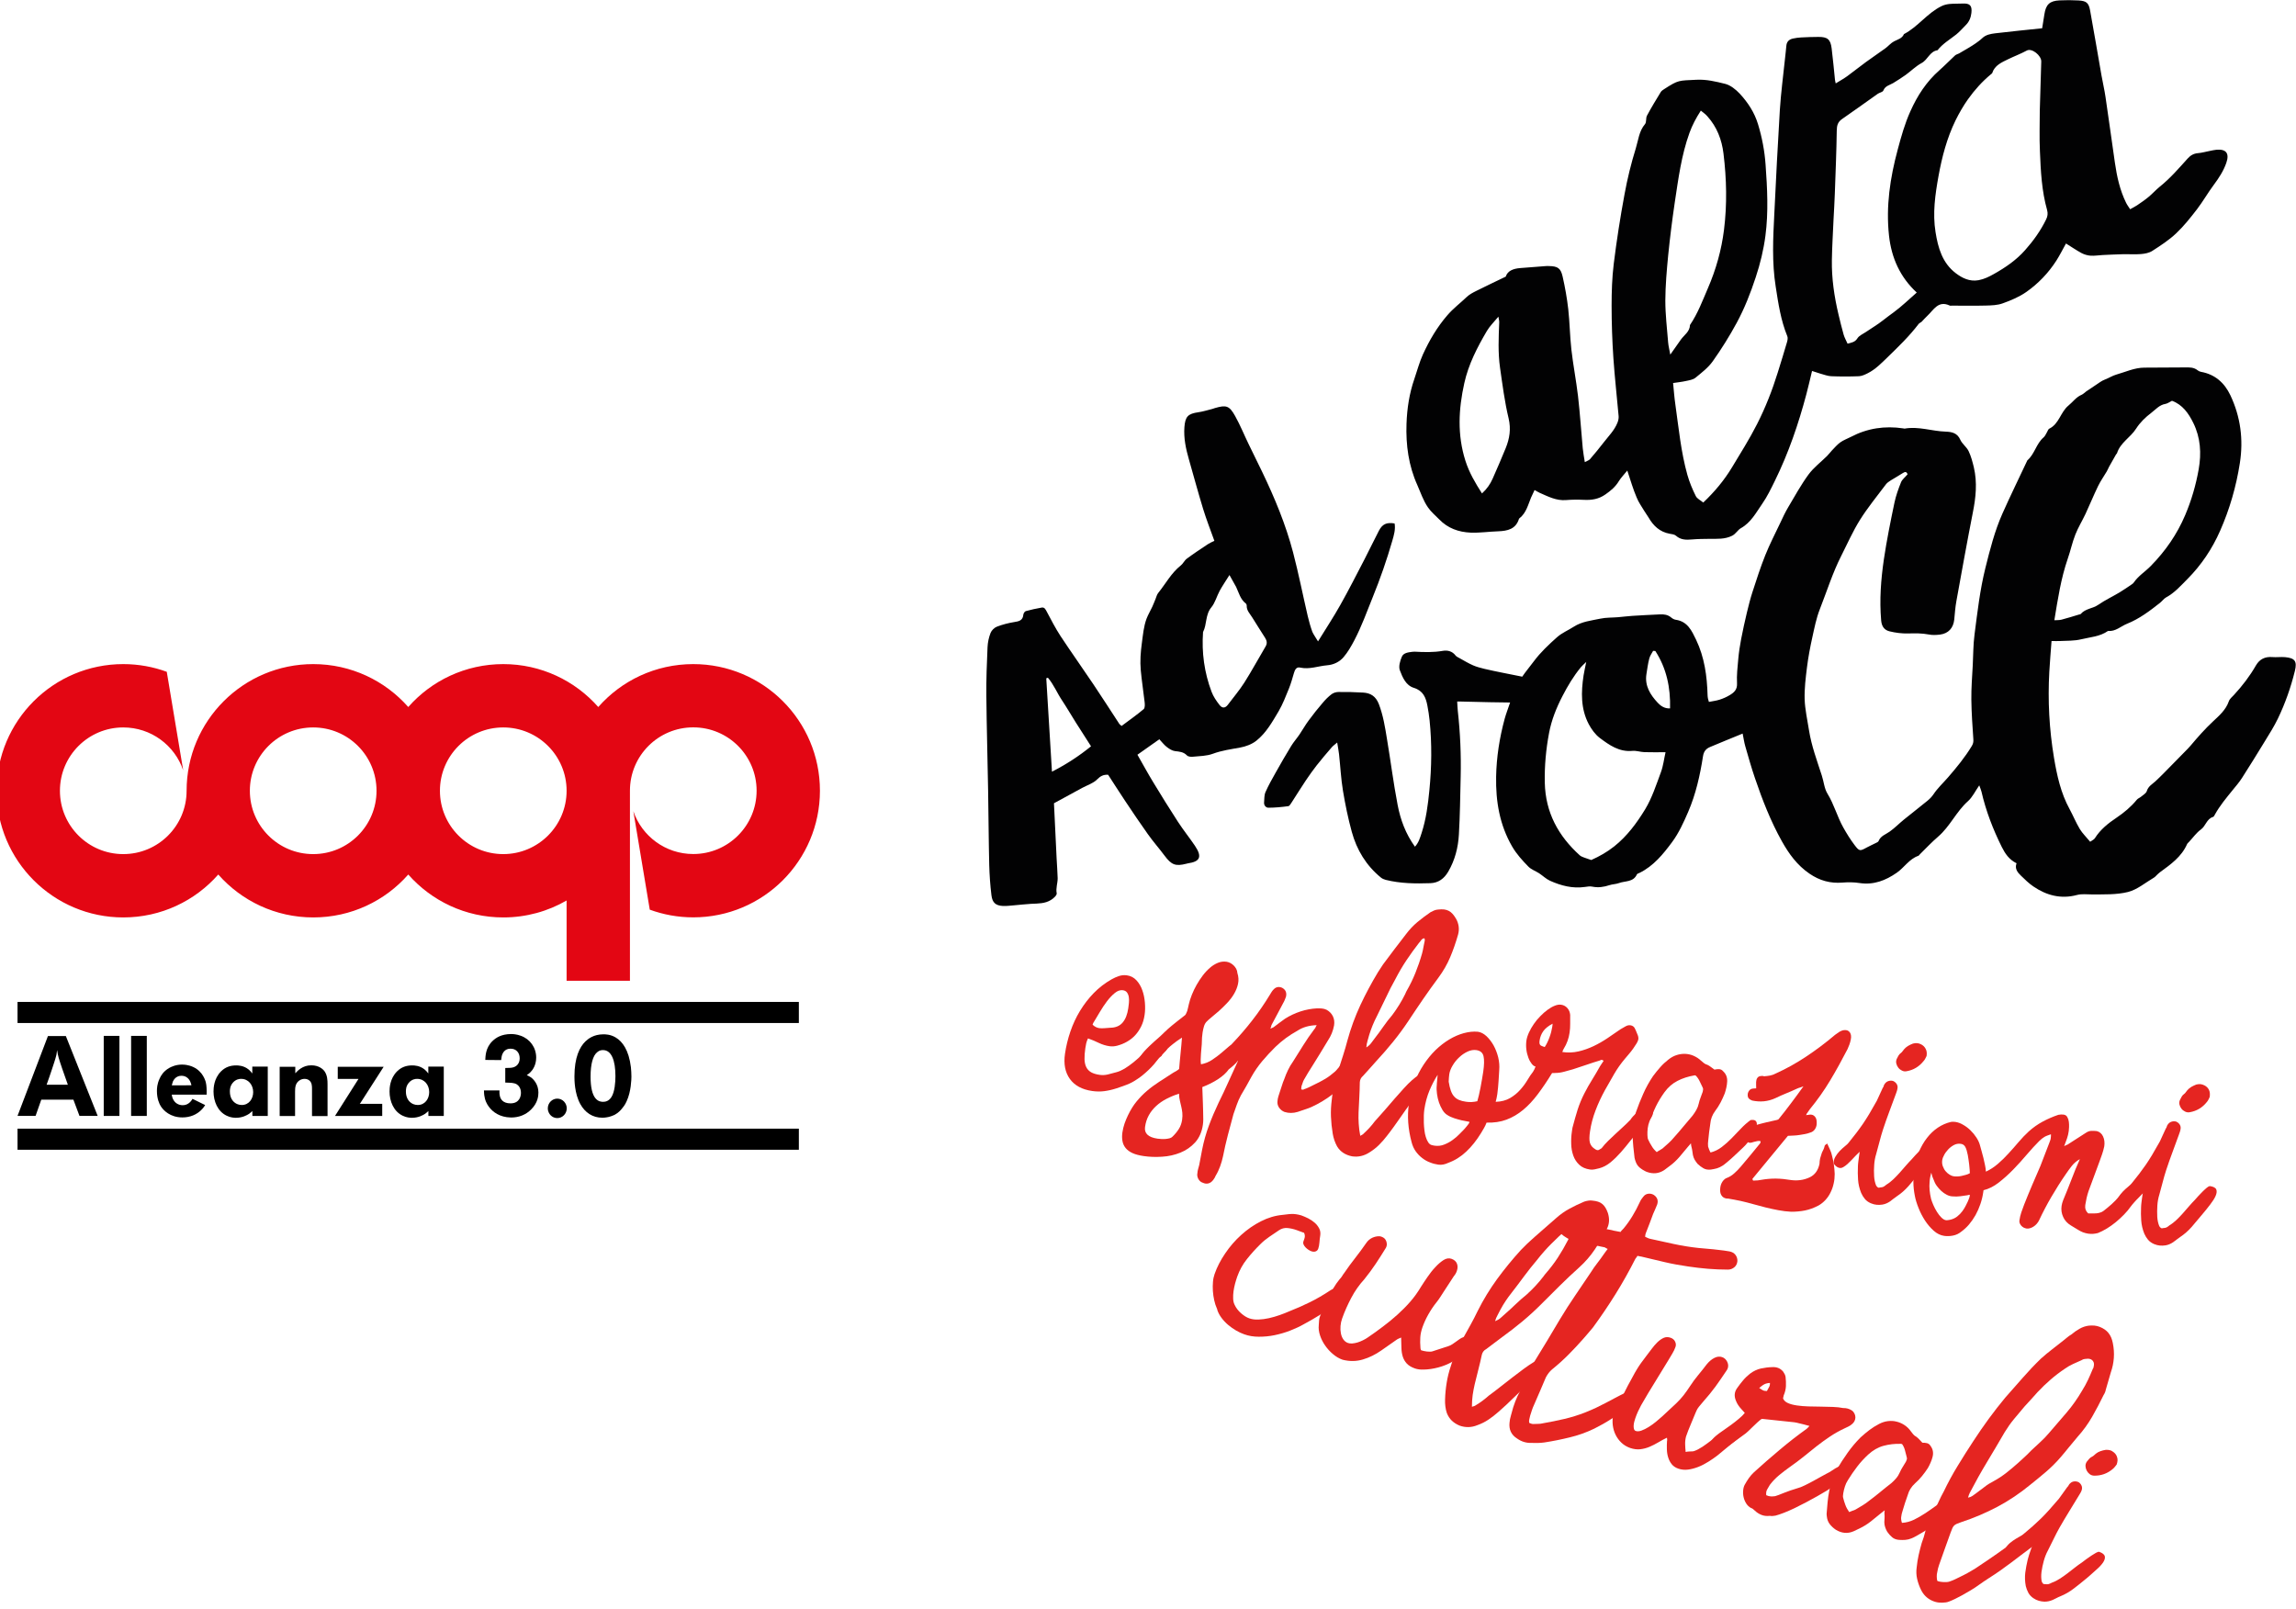
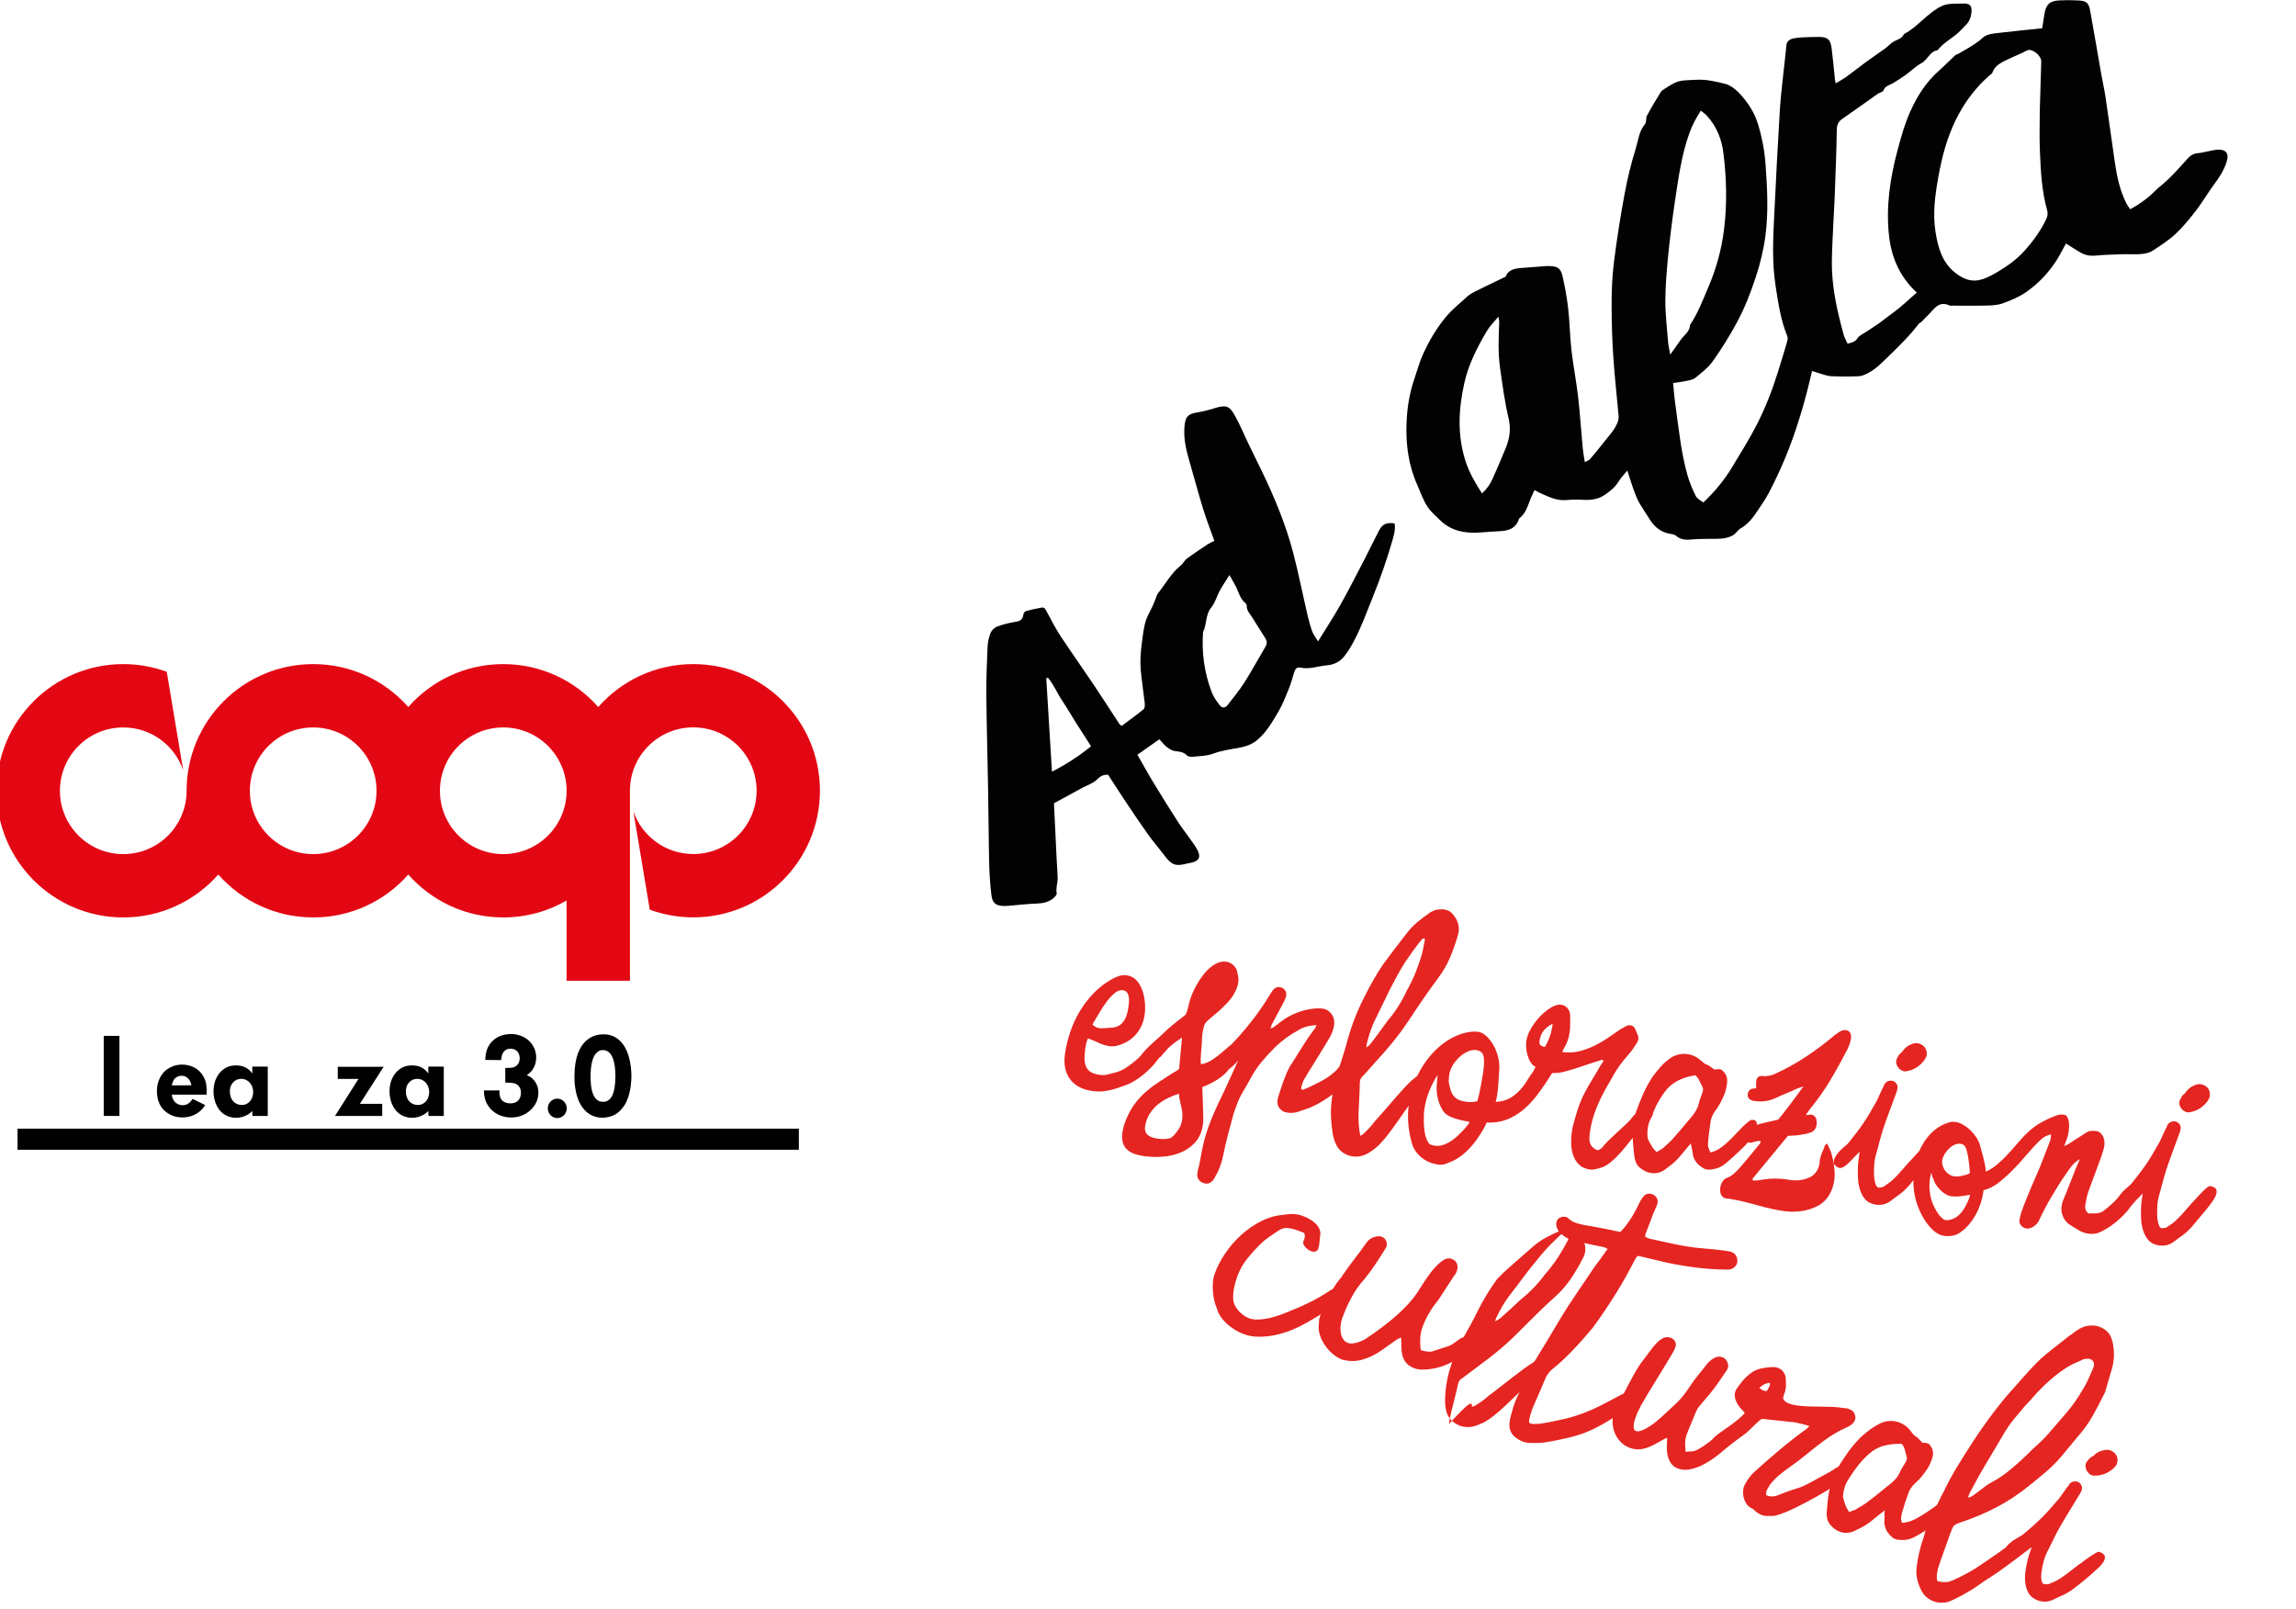
<svg xmlns="http://www.w3.org/2000/svg" version="1.1" id="Livello_1" x="0px" y="0px" viewBox="0 0 310.32 217.52" style="enable-background:new 0 0 310.32 217.52;" xml:space="preserve">
  <style type="text/css"> .st0{fill-rule:evenodd;clip-rule:evenodd;fill:#E30613;} .st1{fill-rule:evenodd;clip-rule:evenodd;} .st2{fill:#020203;} .st3{fill:#E52521;} </style>
  <g>
    <path class="st0" d="M93.7,89.76c-5.12,0-9.71,2.24-12.84,5.8c-3.14-3.56-7.73-5.8-12.84-5.8s-9.71,2.24-12.84,5.8 c-3.14-3.56-7.73-5.8-12.84-5.8c-9.46,0-17.12,7.67-17.12,17.12c0,4.73-3.83,8.56-8.56,8.56s-8.56-3.83-8.56-8.56 c0-4.73,3.83-8.56,8.56-8.56c3.76,0,6.95,2.42,8.1,5.79l-2.22-13.31c-1.83-0.67-3.81-1.04-5.88-1.04 c-9.46,0-17.12,7.67-17.12,17.12s7.67,17.12,17.12,17.12c5.12,0,9.71-2.24,12.84-5.8c3.14,3.56,7.73,5.8,12.84,5.8 c5.12,0,9.71-2.24,12.84-5.8c3.14,3.56,7.73,5.8,12.84,5.8c3.12,0,6.04-0.83,8.56-2.29v10.85h8.56v-25.69 c0-4.73,3.83-8.56,8.56-8.56c4.73,0,8.56,3.83,8.56,8.56c0,4.73-3.83,8.56-8.56,8.56c-3.76,0-6.95-2.42-8.1-5.79l2.22,13.31 c1.83,0.67,3.81,1.04,5.88,1.04c9.46,0,17.12-7.67,17.12-17.12S103.16,89.76,93.7,89.76z M42.33,115.44 c-4.73,0-8.56-3.83-8.56-8.56c0-4.73,3.83-8.56,8.56-8.56c4.73,0,8.56,3.83,8.56,8.56C50.89,111.61,47.06,115.44,42.33,115.44z M68.02,115.44c-4.73,0-8.56-3.83-8.56-8.56c0-4.73,3.83-8.56,8.56-8.56s8.56,3.83,8.56,8.56 C76.58,111.61,72.74,115.44,68.02,115.44z" />
    <g>
      <rect x="2.37" y="152.55" class="st1" width="105.6" height="2.85" />
-       <rect x="2.37" y="135.42" class="st1" width="105.6" height="2.85" />
      <g>
-         <path d="M8.9,140.03l4.3,10.79h-2.46l-0.82-2.19H5.58l-0.77,2.19H2.37l4.11-10.79H8.9z M9.17,146.61 c-0.25-0.73-0.52-1.47-0.77-2.19c-0.47-1.39-0.58-1.74-0.68-2.49c-0.03,0.21-0.06,0.44-0.1,0.66c-0.12,0.52-0.42,1.39-0.59,1.91 c-0.24,0.7-0.47,1.41-0.73,2.11H9.17z" />
        <path d="M16.14,140.01v10.82h-2.12v-10.82H16.14z" />
-         <path d="M19.84,140.01v10.82h-2.12v-10.82H19.84z" />
        <path d="M23.21,147.95c0.04,0.23,0.09,0.46,0.21,0.67c0.25,0.49,0.74,0.76,1.28,0.76c0.82,0,1.2-0.66,1.32-0.86l1.71,0.84 c-0.09,0.12-0.19,0.32-0.43,0.57c-0.7,0.75-1.65,1.1-2.64,1.1c-1.66,0-2.57-0.95-2.92-1.5c-0.21-0.32-0.53-1.04-0.53-2.05 c0-0.34,0.01-0.96,0.37-1.71c0.15-0.34,0.47-0.95,1.28-1.42c0.27-0.15,0.89-0.46,1.74-0.46c0.47,0,0.83,0.09,1.01,0.14 c1.54,0.44,2.03,1.65,2.2,2.22c0.12,0.49,0.13,1.02,0.12,1.7H23.21z M25.87,146.68c-0.03-0.18-0.18-0.84-0.73-1.13 c-0.1-0.06-0.33-0.15-0.62-0.15c-0.27,0-0.82,0.09-1.14,0.75c-0.04,0.12-0.09,0.26-0.16,0.54H25.87z" />
        <path d="M34.1,144.16h2.09v6.67h-2.08v-0.66c-0.15,0.12-0.28,0.26-0.44,0.37c-0.27,0.18-0.9,0.54-1.78,0.54 c-0.21,0-0.73-0.02-1.25-0.28c-1.23-0.58-1.78-1.96-1.78-3.27c0-0.46,0.04-1.74,1.01-2.72c0.58-0.58,1.26-0.81,2.05-0.81 c0.3,0,1.02,0.02,1.68,0.55c0.21,0.17,0.34,0.34,0.5,0.54V144.16z M31.46,146.35c-0.39,0.46-0.39,0.96-0.39,1.18 c0,0.9,0.43,1.36,0.74,1.56c0.12,0.09,0.44,0.26,0.87,0.26c0.96,0,1.54-0.83,1.54-1.74c0-0.96-0.64-1.79-1.62-1.79 C32.39,145.81,31.87,145.86,31.46,146.35z" />
-         <path d="M42.17,150.83v-3.65c0-0.4-0.01-0.83-0.34-1.13c-0.27-0.23-0.55-0.23-0.67-0.23c-0.13,0-0.46,0.02-0.76,0.26 c-0.47,0.37-0.52,0.9-0.52,1.44v3.32H37.8v-6.65h2.11v0.87c0.3-0.31,0.99-1.09,2.18-1.07c1.01,0,1.59,0.52,1.81,0.86 c0.34,0.54,0.37,1.12,0.37,1.73v4.27H42.17z" />
        <path d="M51.85,144.19l-3.13,4.88l-0.09,0.12h3.03v1.64h-6.38l3.17-5h-2.8v-1.64H51.85z" />
        <path d="M57.89,144.16h2.09v6.67H57.9v-0.66c-0.15,0.12-0.28,0.26-0.44,0.37c-0.27,0.18-0.9,0.54-1.78,0.54 c-0.21,0-0.73-0.02-1.25-0.28c-1.23-0.58-1.78-1.96-1.78-3.27c0-0.46,0.04-1.74,1.01-2.72c0.58-0.58,1.26-0.81,2.05-0.81 c0.3,0,1.02,0.02,1.68,0.55c0.21,0.17,0.34,0.34,0.5,0.54V144.16z M55.25,146.35c-0.39,0.46-0.39,0.96-0.39,1.18 c0,0.9,0.43,1.36,0.74,1.56c0.12,0.09,0.44,0.26,0.87,0.26c0.96,0,1.54-0.83,1.54-1.74c0-0.96-0.64-1.79-1.62-1.79 C56.18,145.81,55.66,145.86,55.25,146.35z" />
        <path d="M67.51,147.37c0,0.08-0.03,0.44,0.04,0.72c0.09,0.47,0.42,1.04,1.45,1.04c1.23,0,1.41-0.98,1.41-1.42 c0-0.69-0.36-1.02-0.58-1.16c-0.37-0.21-0.74-0.2-1.54-0.23v-1.97c0.61,0,0.9-0.02,1.19-0.12c0.28-0.11,0.76-0.43,0.76-1.19 c0-0.78-0.5-1.32-1.26-1.3c-0.74,0-1.02,0.57-1.11,0.81c-0.1,0.29-0.12,0.66-0.13,0.73l-2.15-0.02c0.03-0.47,0.01-1.64,0.99-2.57 c0.42-0.4,1.16-0.93,2.51-0.93c0.21,0,0.73,0.02,1.29,0.23c1.25,0.44,2.09,1.59,2.09,2.95c0,1.05-0.5,1.7-0.77,1.97 c-0.22,0.23-0.4,0.32-0.5,0.4c0.22,0.11,0.37,0.18,0.58,0.32c0.31,0.23,0.99,0.9,0.99,2.03c0,0.49-0.09,1.39-0.95,2.26 c-0.74,0.76-1.69,1.12-2.74,1.12c-1.6-0.02-2.49-0.81-2.89-1.31c-0.15-0.18-0.49-0.61-0.65-1.25c-0.07-0.28-0.12-0.54-0.13-1.1 H67.51z" />
        <path d="M74.04,149.8c0-0.73,0.59-1.31,1.28-1.31c0.71,0,1.28,0.6,1.28,1.31c0,0.73-0.58,1.32-1.28,1.32 c-0.34,0-0.67-0.14-0.9-0.38C74.29,150.6,74.04,150.29,74.04,149.8z" />
        <path d="M83.22,140.23c0.9,0.54,1.77,1.68,2.05,4.01c0.04,0.41,0.07,0.84,0.07,1.27c0,0.34-0.04,2.03-0.64,3.32 c-0.22,0.52-0.52,0.87-0.65,1.02c-0.13,0.17-0.46,0.55-0.98,0.83c-0.24,0.12-0.52,0.21-0.77,0.28c-0.15,0.03-0.49,0.11-0.89,0.11 c-1.31,0-2.34-0.69-2.98-1.85c-0.79-1.44-0.79-3.27-0.79-3.72c0-2.58,0.7-3.98,1.48-4.74c0.39-0.37,1.13-0.95,2.39-0.96 C81.78,139.79,82.52,139.8,83.22,140.23z M80.71,142.22c-0.58,0.47-0.89,1.61-0.89,3.29c0,1.47,0.24,2.42,0.65,2.92 c0.37,0.46,0.8,0.49,1.04,0.49c0.27,0,0.76-0.05,1.14-0.66c0.44-0.7,0.53-1.99,0.53-2.81c0-2.09-0.52-3.53-1.69-3.52 C81.33,141.93,81.02,141.94,80.71,142.22z" />
      </g>
    </g>
  </g>
  <g>
    <g>
-       <path class="st2" d="M257.82,64.11c-0.12-0.35-0.3-0.39-0.61-0.19c-0.53,0.35-1.09,0.65-1.63,0.99c-0.25,0.16-0.52,0.33-0.69,0.56 c-1.19,1.59-2.46,3.13-3.51,4.81c-0.96,1.53-1.69,3.21-2.51,4.82c-1.18,2.32-1.95,4.8-2.9,7.22c-0.5,1.27-0.74,2.56-1.03,3.86 c-0.29,1.31-0.54,2.64-0.71,3.98c-0.18,1.44-0.36,2.9-0.32,4.34c0.05,1.41,0.37,2.81,0.59,4.21c0.33,2.1,1.08,4.09,1.73,6.11 c0.27,0.82,0.33,1.75,0.77,2.46c0.89,1.45,1.31,3.1,2.13,4.56c0.46,0.82,0.96,1.63,1.53,2.38c0.65,0.86,0.73,0.83,1.66,0.32 c0.38-0.21,0.79-0.38,1.17-0.58c0.15-0.08,0.36-0.15,0.41-0.28c0.28-0.71,0.96-0.89,1.5-1.28c0.68-0.48,1.27-1.09,1.92-1.62 c1.06-0.86,2.14-1.69,3.2-2.56c0.3-0.25,0.56-0.51,0.8-0.86c0.55-0.83,1.3-1.52,1.96-2.28c1.16-1.34,2.29-2.71,3.21-4.23 c0.19-0.31,0.25-0.57,0.22-0.94c-0.12-1.79-0.25-3.57-0.27-5.36c-0.02-1.55,0.11-3.09,0.19-4.64c0.07-1.38,0.06-2.78,0.24-4.15 c0.39-3.01,0.73-6.03,1.47-9c0.62-2.49,1.25-4.97,2.29-7.32c1.08-2.43,2.25-4.81,3.38-7.22c0.99-0.85,1.2-2.26,2.2-3.11 c0.19-0.16,0.3-0.44,0.44-0.67c0.11-0.17,0.17-0.43,0.32-0.5c1.34-0.65,1.52-2.25,2.6-3.13c0.59-0.48,1.03-1.14,1.77-1.45 c0.23-0.1,0.42-0.31,0.63-0.46c0.41-0.28,0.82-0.56,1.24-0.83c0.42-0.27,0.82-0.6,1.28-0.77c0.53-0.2,1.04-0.53,1.54-0.67 c1.25-0.35,2.46-0.94,3.8-0.94c1.82,0,3.64-0.02,5.47-0.03c0.61-0.01,1.22-0.03,1.74,0.4c0.12,0.1,0.29,0.17,0.45,0.2 c1.88,0.34,3.15,1.47,3.95,3.14c1.39,2.93,1.79,6.01,1.29,9.2c-0.49,3.15-1.37,6.2-2.66,9.13c-1.08,2.46-2.55,4.65-4.44,6.55 c-0.89,0.89-1.72,1.85-2.86,2.46c-0.31,0.17-0.53,0.5-0.82,0.73c-1.39,1.1-2.82,2.18-4.45,2.83c-0.85,0.34-1.57,1.08-2.59,0.98 c-1.09,0.77-2.41,0.83-3.64,1.13c-0.9,0.22-1.87,0.18-2.82,0.23c-0.36,0.02-0.73,0-1.17,0c-0.11,1.45-0.22,2.79-0.3,4.14 c-0.22,3.9-0.01,7.79,0.63,11.63c0.4,2.39,0.92,4.78,2.11,6.95c0.48,0.88,0.86,1.83,1.38,2.69c0.36,0.59,0.88,1.09,1.4,1.72 c0.25-0.18,0.52-0.29,0.64-0.48c0.73-1.17,1.83-2.04,2.91-2.76c1.05-0.71,1.96-1.47,2.75-2.43c0.14-0.18,0.39-0.26,0.57-0.41 c0.28-0.24,0.69-0.46,0.78-0.76c0.2-0.66,0.73-0.93,1.17-1.33c0.78-0.72,1.52-1.5,2.27-2.26c0.7-0.71,1.4-1.42,2.1-2.14 c0.14-0.14,0.27-0.29,0.4-0.44c0.95-1.13,1.92-2.23,3-3.24c0.83-0.78,1.75-1.56,2.15-2.73c0.11-0.33,0.44-0.59,0.69-0.86 c1.14-1.23,2.15-2.55,2.98-4c0.49-0.84,1.23-1.2,2.21-1.12c0.57,0.05,1.15-0.04,1.72,0.01c1.33,0.12,1.65,0.55,1.33,1.86 c-0.55,2.23-1.31,4.39-2.3,6.45c-0.51,1.06-1.15,2.06-1.76,3.06c-1.01,1.66-2.04,3.32-3.09,4.96c-0.37,0.58-0.83,1.11-1.27,1.65 c-0.86,1.06-1.74,2.11-2.4,3.31c-0.06,0.12-0.14,0.28-0.25,0.31c-0.86,0.26-0.97,1.22-1.64,1.7c-0.61,0.44-1.07,1.11-1.6,1.67 c-0.09,0.1-0.21,0.19-0.26,0.3c-0.75,1.71-2.21,2.74-3.65,3.79c-0.14,0.1-0.25,0.22-0.38,0.33c-0.15,0.14-0.28,0.31-0.45,0.41 c-1.16,0.68-2.25,1.62-3.5,1.94c-1.57,0.39-3.27,0.32-4.92,0.33c-0.67,0-1.32-0.1-2,0.08c-2.14,0.57-4.1,0.06-5.88-1.16 c-0.61-0.41-1.14-0.94-1.67-1.45c-0.48-0.45-0.87-0.97-0.6-1.68c-1.01-0.5-1.54-1.3-1.99-2.19c-1.19-2.4-2.15-4.87-2.75-7.49 c-0.06-0.25-0.17-0.49-0.3-0.85c-0.55,0.79-0.92,1.6-1.53,2.14c-1.58,1.41-2.43,3.42-4.04,4.8c-0.86,0.74-1.64,1.57-2.45,2.37 c-0.07,0.07-0.13,0.18-0.21,0.21c-1.24,0.43-1.9,1.58-2.92,2.29c-1.51,1.05-3.13,1.68-5.03,1.39c-0.76-0.12-1.55-0.12-2.32-0.06 c-1.64,0.13-3.06-0.26-4.45-1.21c-1.67-1.14-2.77-2.67-3.73-4.38c-1.52-2.72-2.64-5.6-3.64-8.54c-0.48-1.4-0.88-2.83-1.29-4.25 c-0.17-0.58-0.25-1.18-0.37-1.76c-1.44,0.59-2.92,1.19-4.39,1.81c-0.56,0.23-0.87,0.6-0.97,1.27c-0.4,2.57-0.97,5.11-2,7.5 c-0.61,1.41-1.26,2.85-2.17,4.08c-1.21,1.63-2.51,3.24-4.41,4.17c-0.12,0.06-0.3,0.1-0.35,0.2c-0.48,1.08-1.6,0.86-2.44,1.18 c-0.4,0.15-0.87,0.14-1.28,0.28c-0.76,0.25-1.5,0.36-2.3,0.2c-0.32-0.07-0.68-0.01-1.01,0.04c-1.67,0.24-3.23-0.17-4.72-0.84 c-0.53-0.24-0.97-0.68-1.47-1.01c-0.48-0.31-1.06-0.5-1.45-0.9c-0.81-0.83-1.59-1.68-2.19-2.71c-1.7-2.93-2.23-6.1-2.17-9.44 c0.05-2.66,0.46-5.25,1.15-7.81c0.19-0.7,0.46-1.38,0.74-2.22c-1.01-0.02-1.88-0.03-2.75-0.04c-1.28-0.03-2.56-0.06-3.84-0.09 c-0.16,0-0.32,0-0.56,0c0.03,0.46,0.04,0.86,0.08,1.25c0.33,2.96,0.46,5.94,0.39,8.92c-0.06,2.6-0.09,5.21-0.24,7.8 c-0.1,1.76-0.53,3.46-1.44,5.02c-0.55,0.94-1.32,1.52-2.41,1.56c-2.03,0.07-4.06,0.05-6.05-0.45c-0.22-0.06-0.46-0.16-0.63-0.3 c-2-1.63-3.28-3.75-3.95-6.2c-0.5-1.82-0.88-3.68-1.19-5.54c-0.27-1.63-0.35-3.29-0.53-4.94c-0.05-0.47-0.15-0.93-0.25-1.58 c-0.31,0.27-0.55,0.43-0.73,0.64c-0.7,0.81-1.4,1.63-2.06,2.47c-0.51,0.65-0.99,1.34-1.46,2.03c-0.65,0.97-1.26,1.97-1.9,2.95 c-0.13,0.19-0.28,0.48-0.45,0.51c-0.9,0.12-1.8,0.21-2.71,0.21c-0.31,0-0.61-0.31-0.57-0.72c0.04-0.47,0.01-0.98,0.19-1.39 c0.4-0.91,0.9-1.79,1.39-2.66c0.67-1.2,1.36-2.39,2.08-3.57c0.33-0.54,0.76-1.02,1.12-1.55c0.43-0.63,0.8-1.31,1.26-1.92 c0.59-0.81,1.22-1.59,1.87-2.35c0.36-0.43,0.76-0.84,1.21-1.18c0.25-0.19,0.62-0.3,0.94-0.3c1.11-0.01,2.22,0.01,3.33,0.08 c1.01,0.06,1.71,0.5,2.12,1.55c0.59,1.54,0.84,3.13,1.1,4.73c0.5,2.97,0.87,5.96,1.44,8.91c0.38,1.99,1.08,3.9,2.34,5.64 c0.5-0.54,0.69-1.21,0.9-1.85c0.61-1.88,0.86-3.83,1.05-5.78c0.31-3.14,0.35-6.28,0.03-9.43c-0.07-0.67-0.17-1.34-0.3-2.01 c-0.21-1.1-0.57-2.01-1.83-2.4c-1.08-0.33-1.53-1.42-1.89-2.37c-0.2-0.51,0.03-1.28,0.27-1.84c0.22-0.52,0.86-0.59,1.41-0.66 c0.1-0.01,0.2-0.02,0.3-0.02c1.28,0.07,2.55,0.11,3.82-0.11c0.62-0.11,1.28,0.03,1.73,0.63c0.13,0.17,0.38,0.26,0.58,0.38 c0.59,0.33,1.17,0.68,1.79,0.95c0.48,0.21,1,0.34,1.52,0.47c0.82,0.2,1.65,0.36,2.47,0.53c0.86,0.18,1.71,0.34,2.65,0.53 c0.46-0.69,1.04-1.36,1.57-2.08c0.89-1.2,2.01-2.25,3.13-3.25c0.66-0.59,1.52-0.94,2.28-1.43c1.09-0.7,2.35-0.82,3.57-1.08 c0.78-0.17,1.61-0.13,2.41-0.2c0.64-0.05,1.27-0.14,1.91-0.18c1.24-0.08,2.49-0.14,3.74-0.2c0.55-0.03,1.07,0.04,1.52,0.42 c0.17,0.15,0.41,0.28,0.63,0.31c1.59,0.23,2.15,1.48,2.74,2.7c1.13,2.37,1.48,4.9,1.55,7.48c0,0.17,0.03,0.34,0.06,0.5 c0.02,0.1,0.06,0.19,0.12,0.42c0.48-0.1,0.97-0.15,1.44-0.3c0.48-0.15,0.95-0.36,1.38-0.62c0.58-0.35,1.03-0.74,0.98-1.59 c-0.06-1.09,0.07-2.2,0.17-3.3c0.08-0.9,0.22-1.81,0.39-2.7c0.23-1.19,0.49-2.37,0.77-3.55c0.23-0.94,0.46-1.88,0.76-2.8 c0.54-1.67,1.08-3.34,1.73-4.97c0.6-1.5,1.35-2.94,2.04-4.4c0.33-0.7,0.65-1.4,1.05-2.07c0.89-1.5,1.73-3.03,2.75-4.43 c0.69-0.94,1.66-1.67,2.5-2.5c0.24-0.23,0.43-0.51,0.66-0.75c0.37-0.38,0.72-0.8,1.14-1.1c0.43-0.31,0.95-0.49,1.43-0.74 c2.23-1.17,4.59-1.52,7.07-1.15c0.07,0.01,0.14,0.04,0.2,0.03c1.88-0.33,3.68,0.35,5.53,0.41c0.84,0.03,1.58,0.17,1.99,1.1 c0.25,0.56,0.85,0.97,1.12,1.53c0.33,0.69,0.53,1.45,0.71,2.2c0.48,2.05,0.27,4.08-0.14,6.12c-0.78,3.98-1.5,7.97-2.22,11.95 c-0.15,0.83-0.21,1.67-0.29,2.5c-0.12,1.14-0.78,1.88-1.91,2.03c-0.5,0.06-1.03,0.09-1.52-0.01c-0.94-0.18-1.87-0.17-2.82-0.14 c-0.83,0.02-1.69-0.09-2.5-0.29c-0.7-0.17-1.06-0.66-1.13-1.48c-0.24-2.77-0.03-5.53,0.37-8.26c0.38-2.57,0.9-5.12,1.43-7.66 c0.2-0.95,0.54-1.88,0.9-2.78C257.11,64.79,257.49,64.5,257.82,64.11z M277.66,83.83c0.35-0.02,0.68,0,0.98-0.08 c0.78-0.2,1.55-0.45,2.32-0.68c0.1-0.03,0.23-0.03,0.28-0.1c0.62-0.72,1.62-0.71,2.36-1.23c0.91-0.63,1.92-1.1,2.87-1.67 c0.57-0.34,1.12-0.73,1.67-1.1c0.11-0.07,0.21-0.16,0.28-0.27c0.61-0.88,1.54-1.45,2.28-2.21c1.98-2.02,3.54-4.27,4.64-6.86 c0.85-2,1.45-4.06,1.83-6.21c0.38-2.16,0.25-4.26-0.72-6.24c-0.64-1.31-1.47-2.49-2.89-3.01c-0.34,0.17-0.6,0.37-0.88,0.42 c-0.82,0.13-1.34,0.77-1.92,1.21c-0.77,0.58-1.51,1.29-2.06,2.15c-0.75,1.18-2.13,1.88-2.57,3.31c-0.02,0.06-0.09,0.1-0.13,0.16 c-0.32,0.55-0.63,1.1-0.94,1.66c-0.11,0.2-0.19,0.43-0.31,0.63c-0.39,0.66-0.83,1.28-1.17,1.97c-0.6,1.24-1.12,2.51-1.7,3.76 c-0.44,0.94-1,1.84-1.38,2.81c-0.42,1.06-0.65,2.19-1.03,3.27C278.55,78.19,278.13,80.95,277.66,83.83z M215.07,116.24 c1.12-0.5,2.14-1.08,3.1-1.84c1.75-1.39,3.05-3.16,4.18-5.01c0.93-1.54,1.5-3.31,2.13-5.01c0.32-0.86,0.42-1.79,0.63-2.71 c-1.06,0-1.97,0.02-2.87-0.01c-0.54-0.02-1.08-0.22-1.61-0.17c-1.78,0.17-3.12-0.78-4.41-1.75c-0.62-0.47-1.12-1.17-1.49-1.86 c-1.1-2.09-1.04-4.34-0.7-6.59c0.08-0.52,0.21-1.04,0.36-1.82c-0.36,0.35-0.56,0.52-0.72,0.71c-0.99,1.2-1.78,2.52-2.49,3.9 c-0.82,1.58-1.48,3.23-1.81,4.97c-0.42,2.22-0.63,4.47-0.58,6.75c0.09,4.01,1.82,7.18,4.73,9.81c0.17,0.15,0.41,0.23,0.62,0.31 C214.46,116.04,214.78,116.14,215.07,116.24z M223.73,87.99c-0.1-0.01-0.2-0.01-0.3-0.02c-0.18,0.34-0.43,0.67-0.52,1.04 c-0.18,0.68-0.27,1.39-0.38,2.08c-0.26,1.6,0.52,2.82,1.52,3.89c0.37,0.4,0.92,0.82,1.67,0.76 C225.79,92.94,225.25,90.34,223.73,87.99z" />
      <path class="st2" d="M219.94,63.6c-0.45,0.56-0.85,0.96-1.14,1.43c-0.46,0.77-1.1,1.3-1.82,1.8c-0.89,0.63-1.84,0.78-2.88,0.73 c-0.81-0.04-1.62-0.04-2.43,0.03c-1.32,0.11-2.43-0.48-3.57-0.98c-0.21-0.09-0.4-0.22-0.69-0.38c-0.18,0.38-0.34,0.7-0.48,1.03 c-0.41,0.99-0.65,2.07-1.56,2.79c-0.03,0.02-0.06,0.05-0.07,0.08c-0.43,1.39-1.54,1.63-2.8,1.68c-1.25,0.04-2.5,0.23-3.74,0.18 c-1.61-0.07-3.08-0.58-4.26-1.81c-0.51-0.53-1.06-0.96-1.5-1.6c-0.65-0.94-0.98-1.99-1.43-3c-1.19-2.63-1.57-5.44-1.47-8.3 c0.07-2.06,0.38-4.1,1.06-6.06c0.38-1.11,0.68-2.26,1.16-3.32c0.87-1.9,1.91-3.68,3.3-5.29c0.8-0.93,1.76-1.65,2.63-2.48 c0.36-0.34,0.82-0.58,1.26-0.8c1.28-0.64,2.57-1.25,4-1.94c0.25-0.8,1.04-1.09,1.98-1.16c1.08-0.08,2.15-0.17,3.23-0.25 c0.2-0.02,0.41-0.03,0.61-0.02c1.2,0.02,1.61,0.27,1.87,1.42c0.33,1.45,0.59,2.92,0.76,4.39c0.2,1.81,0.22,3.64,0.42,5.45 c0.24,2.11,0.65,4.2,0.9,6.31c0.27,2.35,0.42,4.71,0.64,7.06c0.06,0.59,0.17,1.18,0.28,1.87c0.31-0.17,0.56-0.24,0.7-0.4 c0.63-0.73,1.25-1.48,1.84-2.25c0.67-0.87,1.47-1.65,1.88-2.7c0.1-0.26,0.17-0.57,0.15-0.85c-0.23-2.62-0.53-5.24-0.71-7.87 c-0.16-2.36-0.24-4.73-0.24-7.09c0-1.89,0.06-3.78,0.29-5.65c0.39-3.15,0.88-6.29,1.46-9.41c0.38-2.09,0.89-4.16,1.52-6.19 c0.34-1.1,0.43-2.32,1.24-3.27c0.23-0.27,0.09-0.81,0.27-1.15c0.58-1.09,1.23-2.15,1.87-3.2c0.1-0.16,0.29-0.28,0.46-0.39 c1.95-1.26,1.95-1.14,4.35-1.26c1.36-0.07,2.62,0.24,3.88,0.55c0.73,0.18,1.44,0.76,1.98,1.33c1.1,1.19,1.99,2.54,2.47,4.13 c0.54,1.78,0.89,3.61,1.02,5.46c0.23,3.2,0.4,6.4-0.02,9.61c-0.25,1.91-0.7,3.77-1.31,5.61c-0.7,2.13-1.51,4.2-2.57,6.16 c-0.97,1.79-2.06,3.54-3.24,5.2c-0.61,0.86-1.5,1.54-2.33,2.22c-0.34,0.28-0.86,0.35-1.32,0.45c-0.52,0.12-1.06,0.17-1.71,0.27 c0.1,1.01,0.17,1.98,0.31,2.93c0.45,3.17,0.75,6.38,1.62,9.48c0.28,0.99,0.68,1.95,1.14,2.87c0.18,0.36,0.64,0.57,1.01,0.87 c1.5-1.42,2.82-2.99,3.88-4.75c1.16-1.93,2.37-3.84,3.39-5.85c1.13-2.22,2.04-4.54,2.78-6.92c0.44-1.39,0.86-2.78,1.27-4.17 c0.07-0.25,0.13-0.56,0.04-0.78c-0.88-2.15-1.22-4.43-1.57-6.7c-0.52-3.26-0.36-6.54-0.19-9.82c0.23-4.7,0.46-9.39,0.75-14.09 c0.15-2.29,0.45-4.58,0.69-6.86c0.06-0.61,0.14-1.21,0.19-1.81c0.05-0.56,0.39-0.85,0.89-0.96c0.36-0.08,0.73-0.13,1.11-0.15 c0.78-0.04,1.55-0.07,2.33-0.07c1.23-0.01,1.64,0.33,1.79,1.55c0.18,1.41,0.3,2.82,0.45,4.24c0.01,0.12,0.05,0.25,0.1,0.49 c0.57-0.35,1.08-0.63,1.55-0.97c0.86-0.62,1.67-1.29,2.53-1.91c0.87-0.64,1.77-1.23,2.64-1.87c0.41-0.3,0.74-0.72,1.18-0.94 c0.5-0.26,1.08-0.38,1.32-0.97c1.9-0.99,3.15-2.84,5.08-3.78c0.32-0.16,0.69-0.25,1.04-0.29c0.6-0.06,1.21-0.03,1.81-0.06 c0.98-0.05,1.3,0.27,1.19,1.26c-0.07,0.62-0.29,1.18-0.74,1.63c-0.43,0.43-0.83,0.9-1.3,1.28c-0.87,0.69-1.84,1.25-2.54,2.14 c-1.05,0.15-1.31,1.28-2.15,1.73c-0.78,0.42-1.43,1.08-2.16,1.61c-0.55,0.39-1.12,0.75-1.69,1.1c-0.48,0.28-1.07,0.37-1.32,1 c-0.08,0.22-0.52,0.28-0.76,0.45c-1.62,1.14-3.21,2.3-4.84,3.42c-0.57,0.4-0.69,0.88-0.7,1.55c-0.04,2.83-0.16,5.65-0.26,8.48 c-0.04,1.15-0.11,2.29-0.17,3.44c-0.08,1.86-0.2,3.72-0.23,5.58c-0.04,2.48,0.32,4.92,0.89,7.33c0.22,0.92,0.44,1.84,0.7,2.75 c0.12,0.41,0.34,0.79,0.53,1.22c0.56-0.15,1-0.2,1.33-0.72c0.23-0.37,0.73-0.58,1.12-0.84c0.77-0.53,1.59-1,2.32-1.58 c0.49-0.39,0.99-0.75,1.49-1.12c1.07-0.79,2.04-1.73,3.09-2.65c-2.24-2.07-3.42-4.67-3.75-7.7c-0.43-3.97,0.15-7.81,1.18-11.63 c0.47-1.76,0.96-3.51,1.71-5.17c0.94-2.11,2.18-4.02,3.94-5.56c0.72-0.64,1.39-1.33,2.1-1.99c0.14-0.13,0.36-0.17,0.54-0.27 c0.43-0.24,0.86-0.49,1.28-0.75c0.32-0.19,0.63-0.38,0.93-0.59c0.32-0.23,0.64-0.45,0.92-0.72c0.5-0.48,1.14-0.58,1.76-0.66 c2.08-0.25,4.16-0.45,6.34-0.68c0.09-0.57,0.2-1.23,0.3-1.88c0.2-1.33,0.71-1.83,2.07-1.89c0.84-0.04,1.69-0.04,2.54,0.01 c1.07,0.06,1.38,0.32,1.57,1.35c0.53,2.93,1.03,5.86,1.54,8.79c0.17,0.97,0.4,1.92,0.54,2.89c0.44,2.96,0.84,5.93,1.27,8.89 c0.27,1.87,0.67,3.71,1.51,5.42c0.14,0.29,0.34,0.55,0.55,0.88c0.38-0.21,0.68-0.36,0.95-0.54c0.53-0.36,1.06-0.72,1.55-1.13 c0.53-0.44,0.99-0.96,1.52-1.39c1.4-1.12,2.56-2.47,3.75-3.79c0.38-0.42,0.8-0.68,1.39-0.73c0.54-0.04,1.06-0.2,1.6-0.3 c0.3-0.06,0.6-0.13,0.9-0.16c1.34-0.12,1.78,0.51,1.34,1.77c-0.38,1.1-1,2.04-1.69,2.97c-0.8,1.07-1.46,2.24-2.27,3.3 c-0.88,1.14-1.78,2.28-2.82,3.26c-0.96,0.91-2.1,1.65-3.22,2.37c-0.43,0.28-1.02,0.39-1.55,0.43c-0.81,0.07-1.62,0-2.44,0.02 c-0.91,0.02-1.82,0.07-2.72,0.11c-0.54,0.03-1.08,0.12-1.62,0.09c-0.43-0.03-0.87-0.16-1.25-0.36c-0.7-0.38-1.36-0.84-2.09-1.29 c-0.46,0.83-0.85,1.61-1.31,2.33c-1.07,1.66-2.43,3.08-4.02,4.2c-0.96,0.68-2.1,1.16-3.22,1.56c-0.71,0.26-1.52,0.28-2.29,0.3 c-1.52,0.04-3.05,0.01-4.57,0.01c-0.1,0-0.22,0.03-0.3-0.01c-1.57-0.74-2.18,0.61-3.04,1.4c-0.27,0.24-0.5,0.53-0.76,0.79 c-0.12,0.11-0.31,0.17-0.4,0.29c-1.26,1.66-2.74,3.08-4.23,4.53c-0.83,0.8-1.61,1.61-2.64,2.13c-0.38,0.19-0.8,0.39-1.2,0.41 c-1.25,0.05-2.5,0.05-3.75,0c-0.49-0.02-0.98-0.22-1.47-0.35c-0.35-0.1-0.69-0.22-1.12-0.36c-0.27,1.1-0.49,2.11-0.76,3.11 c-1.07,4.04-2.42,7.99-4.27,11.75c-0.52,1.06-1.04,2.14-1.71,3.1c-0.83,1.19-1.51,2.52-2.88,3.29c-0.42,0.23-0.67,0.76-1.18,1.02 c-1,0.5-2.03,0.41-3.08,0.42c-0.77,0.01-1.55,0.01-2.32,0.08c-0.8,0.07-1.54,0.08-2.19-0.5c-0.2-0.18-0.55-0.22-0.85-0.27 c-1.34-0.24-2.21-1.07-2.86-2.2c-0.17-0.29-0.38-0.55-0.55-0.84c-0.37-0.62-0.8-1.21-1.06-1.87 C220.72,66.11,220.39,64.95,219.94,63.6z M275.69,14.96c0.07-2.33,0.13-4.49,0.2-6.65c0.02-0.8-1.27-1.85-1.95-1.48 c-0.83,0.45-1.7,0.77-2.54,1.18c-0.85,0.42-1.81,0.81-2.14,1.87c-0.02,0.06-0.1,0.09-0.15,0.14c-1.2,0.99-2.23,2.14-3.12,3.39 c-0.64,0.9-1.2,1.88-1.69,2.87c-1.16,2.38-1.83,4.93-2.3,7.53c-0.45,2.5-0.81,5.01-0.4,7.56c0.34,2.13,0.92,4.17,2.73,5.55 c0.87,0.66,1.87,1.17,3.09,0.95c0.78-0.15,1.42-0.47,2.11-0.86c1.56-0.88,3-1.87,4.19-3.22c1.12-1.26,2.09-2.62,2.83-4.14 c0.21-0.42,0.25-0.81,0.13-1.26c-0.73-2.58-0.86-5.25-0.97-7.91C275.62,18.57,275.69,16.68,275.69,14.96z M229.88,14.95 c-0.65,1.01-1.15,1.95-1.53,2.99c-1.1,3.04-1.51,6.22-1.99,9.39c-0.35,2.37-0.65,4.76-0.89,7.14c-0.2,2.05-0.38,4.1-0.39,6.15 c0,1.89,0.23,3.77,0.38,5.66c0.04,0.49,0.17,0.96,0.29,1.65c0.56-0.79,0.99-1.41,1.43-2.03c0.45-0.63,1.21-1.07,1.23-1.97 c1.05-1.55,1.7-3.29,2.43-4.99c1.09-2.52,1.83-5.15,2.17-7.88c0.43-3.44,0.35-6.88-0.07-10.31c-0.23-1.88-0.89-3.6-2.17-5.02 C230.54,15.45,230.24,15.25,229.88,14.95z M200.3,66.69c0.66-0.59,1.11-1.25,1.44-1.99c0.6-1.37,1.21-2.75,1.77-4.14 c0.52-1.29,0.73-2.56,0.39-4.01c-0.54-2.25-0.83-4.56-1.16-6.85c-0.29-2.04-0.19-4.09-0.11-6.14c0.01-0.2-0.06-0.41-0.11-0.76 c-0.59,0.72-1.16,1.26-1.55,1.92c-1.31,2.23-2.49,4.5-3.06,7.07c-0.78,3.52-0.96,6.98,0.15,10.48 C198.57,63.88,199.39,65.27,200.3,66.69z" />
      <path class="st2" d="M178.14,86.69c1.1-1.78,2.11-3.31,3-4.9c1.15-2.04,2.21-4.13,3.29-6.21c0.66-1.28,1.28-2.58,1.94-3.85 c0.47-0.9,1.04-1.16,2.12-0.98c0.14,0.8-0.09,1.58-0.31,2.34c-0.75,2.6-1.64,5.15-2.66,7.66c-0.78,1.94-1.49,3.91-2.46,5.77 c-0.42,0.8-0.88,1.61-1.46,2.29c-0.55,0.65-1.35,1.04-2.22,1.11c-1.22,0.1-2.4,0.59-3.66,0.31c-0.52-0.12-0.71,0.31-0.84,0.75 c-0.21,0.71-0.4,1.42-0.68,2.1c-0.42,1.04-0.83,2.1-1.39,3.06c-0.85,1.43-1.68,2.92-3,3.97c-0.6,0.48-1.43,0.79-2.2,0.93 c-1.25,0.23-2.48,0.39-3.69,0.84c-0.84,0.31-1.79,0.31-2.7,0.4c-0.26,0.03-0.64-0.01-0.8-0.18c-0.46-0.48-1.01-0.51-1.61-0.58 c-0.38-0.05-0.77-0.29-1.09-0.54c-0.36-0.27-0.64-0.64-1.03-1.06c-0.97,0.69-1.94,1.37-2.96,2.09c0.73,1.28,1.4,2.51,2.13,3.71 c1.09,1.8,2.2,3.59,3.35,5.36c0.72,1.11,1.55,2.14,2.29,3.23c1.07,1.59,0.59,2.15-0.94,2.38c-0.07,0.01-0.14,0.03-0.21,0.05 c-1.48,0.38-2.02,0.16-2.96-1.1c-0.73-0.98-1.54-1.89-2.24-2.88c-1.06-1.49-2.08-3-3.09-4.52c-0.78-1.17-1.53-2.35-2.29-3.52 c-0.65-0.04-1.04,0.18-1.49,0.63c-0.52,0.52-1.31,0.77-1.99,1.13c-1.28,0.7-2.57,1.4-3.84,2.09c0.12,2.56,0.24,5.02,0.36,7.48 c0.04,0.88,0.12,1.76,0.14,2.64c0.01,0.68-0.27,1.33-0.13,2.05c0.05,0.25-0.43,0.69-0.76,0.89c-0.8,0.51-1.74,0.49-2.66,0.53 c-0.77,0.04-1.53,0.14-2.3,0.2c-0.53,0.04-1.06,0.12-1.58,0.09c-0.95-0.06-1.4-0.44-1.52-1.44c-0.17-1.36-0.26-2.73-0.3-4.09 c-0.08-3.34-0.09-6.68-0.15-10.03c-0.07-4.29-0.2-8.58-0.24-12.87c-0.02-2.18,0.06-4.36,0.16-6.53c0.03-0.66,0.17-1.33,0.41-1.94 c0.14-0.35,0.51-0.72,0.86-0.85c0.75-0.29,1.54-0.49,2.33-0.62c0.64-0.1,1.17-0.2,1.24-1c0.01-0.17,0.19-0.44,0.33-0.48 c0.71-0.2,1.43-0.35,2.16-0.48c0.37-0.06,0.51,0.24,0.67,0.54c0.59,1.11,1.17,2.24,1.86,3.3c1.45,2.2,2.98,4.34,4.44,6.52 c1.19,1.77,2.34,3.57,3.51,5.36c0.05,0.08,0.15,0.14,0.31,0.28c1-0.75,2.03-1.47,2.98-2.27c0.19-0.16,0.17-0.65,0.13-0.97 c-0.16-1.43-0.39-2.86-0.52-4.3c-0.11-1.22-0.02-2.44,0.15-3.67c0.15-1.11,0.24-2.22,0.63-3.28c0.21-0.55,0.52-1.06,0.77-1.6 c0.16-0.34,0.29-0.7,0.44-1.05c0.12-0.29,0.19-0.63,0.39-0.86c1-1.24,1.75-2.68,3.03-3.69c0.32-0.25,0.5-0.69,0.83-0.93 c0.92-0.68,1.89-1.32,2.84-1.95c0.26-0.17,0.55-0.29,0.87-0.45c-0.53-1.47-1.08-2.88-1.52-4.31c-0.68-2.22-1.28-4.46-1.92-6.69 c-0.41-1.43-0.72-2.86-0.61-4.36c0.11-1.44,0.48-1.82,1.89-2.02c0.62-0.09,1.22-0.28,1.82-0.43c0.14-0.03,0.27-0.09,0.4-0.13 c1.54-0.45,1.96-0.34,2.75,1.08c0.68,1.22,1.21,2.53,1.82,3.79c0.61,1.26,1.23,2.51,1.84,3.77c1.68,3.5,3.17,7.08,4.16,10.84 c0.75,2.86,1.32,5.76,1.99,8.64c0.17,0.72,0.37,1.43,0.62,2.12C177.55,85.8,177.81,86.13,178.14,86.69z M166.17,77.72 c-0.5,0.8-0.94,1.44-1.32,2.13c-0.4,0.74-0.61,1.61-1.13,2.24c-0.83,1-0.58,2.29-1.12,3.34c-0.2,2.77,0.17,5.47,1.15,8.07 c0.24,0.64,0.65,1.24,1.08,1.79c0.37,0.48,0.78,0.42,1.12-0.03c0.75-1,1.56-1.95,2.23-3c1.01-1.59,1.9-3.25,2.87-4.88 c0.26-0.43,0.17-0.8-0.07-1.18c-0.58-0.92-1.17-1.83-1.74-2.76c-0.31-0.5-0.77-0.93-0.74-1.6c0-0.09-0.05-0.22-0.12-0.27 c-0.74-0.57-0.94-1.45-1.31-2.24C166.81,78.85,166.52,78.37,166.17,77.72z M147.46,100.87c-0.75-1.17-1.41-2.2-2.07-3.24 c-0.63-1-1.22-2.02-1.87-3c-0.66-0.99-1.11-2.12-1.89-3.03c-0.07,0.03-0.15,0.05-0.22,0.08c0.26,4.18,0.51,8.35,0.77,12.62 C144.11,103.31,145.81,102.21,147.46,100.87z" />
    </g>
    <g>
      <path class="st3" d="M147.05,140.35c-0.11,0.23-0.19,0.45-0.24,0.66c-0.05,0.21-0.09,0.43-0.12,0.66 c-0.08,0.57-0.12,1.06-0.11,1.48c0.01,0.42,0.09,0.78,0.23,1.07c0.14,0.29,0.36,0.53,0.65,0.7c0.29,0.17,0.69,0.29,1.18,0.36 c0.36,0.05,0.72,0.03,1.07-0.05c0.35-0.09,0.76-0.19,1.21-0.32c0.35-0.09,0.71-0.26,1.1-0.49c0.39-0.24,0.78-0.52,1.19-0.85 c0.41-0.33,0.82-0.7,1.24-1.12c0.42-0.41,0.85-0.85,1.27-1.31c0.05-0.06,0.14-0.15,0.25-0.26c0.12-0.11,0.25-0.22,0.39-0.32 c0.14-0.1,0.29-0.19,0.46-0.25c0.16-0.07,0.32-0.09,0.47-0.07c0.03,0,0.09,0.03,0.17,0.07c0.08,0.04,0.17,0.1,0.25,0.17 s0.15,0.16,0.2,0.27c0.05,0.11,0.07,0.23,0.05,0.38c-0.01,0.09-0.03,0.17-0.06,0.23c-0.03,0.07-0.06,0.13-0.09,0.2 c-0.05,0.15-0.09,0.25-0.12,0.3c-0.02,0.05-0.05,0.1-0.09,0.14c-0.03,0.04-0.09,0.09-0.16,0.16c-0.07,0.07-0.19,0.19-0.35,0.37 c-0.03,0.11-0.1,0.21-0.23,0.29c-0.13,0.09-0.22,0.18-0.29,0.28c-0.17,0.23-0.37,0.48-0.6,0.75c-0.23,0.27-0.49,0.53-0.76,0.79 c-0.27,0.26-0.55,0.5-0.82,0.72c-0.28,0.22-0.53,0.41-0.77,0.55c-0.42,0.29-0.86,0.52-1.33,0.7c-0.47,0.18-0.94,0.34-1.42,0.5 c-0.55,0.18-1.09,0.3-1.62,0.37c-0.54,0.07-1.08,0.06-1.64-0.02c-1.37-0.2-2.37-0.74-3.01-1.63c-0.64-0.89-0.86-2.02-0.66-3.4 c0.15-1.02,0.39-2.02,0.73-3.01c0.34-0.99,0.77-1.92,1.3-2.79c0.53-0.87,1.15-1.68,1.86-2.41s1.52-1.35,2.42-1.86 c0.32-0.18,0.65-0.33,0.99-0.44s0.7-0.15,1.08-0.09c0.51,0.07,0.94,0.3,1.28,0.67c0.34,0.37,0.61,0.82,0.79,1.34 c0.19,0.52,0.3,1.08,0.35,1.67c0.05,0.59,0.04,1.15-0.04,1.66c-0.08,0.57-0.23,1.08-0.45,1.53c-0.22,0.45-0.49,0.86-0.81,1.21 c-0.32,0.35-0.69,0.64-1.11,0.88c-0.41,0.24-0.86,0.42-1.35,0.55c-0.35,0.09-0.7,0.12-1.06,0.06c-0.46-0.07-0.92-0.21-1.39-0.43 C148.08,140.74,147.58,140.54,147.05,140.35z M147.67,138.5c0.16,0.15,0.31,0.25,0.45,0.32c0.14,0.07,0.29,0.12,0.44,0.14 c0.22,0.03,0.45,0.03,0.7,0.01c0.25-0.02,0.52-0.04,0.81-0.06c0.71-0.01,1.27-0.24,1.66-0.7s0.64-1.1,0.76-1.92 c0.03-0.22,0.06-0.46,0.09-0.73c0.03-0.27,0.02-0.52-0.01-0.76c-0.03-0.24-0.11-0.45-0.23-0.63c-0.12-0.18-0.31-0.29-0.57-0.33 c-0.36-0.05-0.72,0.07-1.09,0.37c-0.37,0.3-0.72,0.67-1.07,1.13c-0.34,0.45-0.66,0.93-0.96,1.44c-0.3,0.51-0.56,0.95-0.79,1.32 C147.78,138.2,147.72,138.33,147.67,138.5z" />
      <path class="st3" d="M154.05,143c0.02-0.13,0.12-0.31,0.31-0.55s0.39-0.47,0.63-0.71c0.24-0.24,0.46-0.46,0.69-0.66 c0.22-0.2,0.38-0.35,0.47-0.43c0.28-0.24,0.52-0.45,0.72-0.64c0.2-0.19,0.38-0.36,0.54-0.52c0.16-0.16,0.32-0.3,0.47-0.44 c0.15-0.14,0.33-0.29,0.53-0.45c0.2-0.16,0.42-0.34,0.67-0.54c0.24-0.2,0.55-0.43,0.91-0.71c0.13-0.08,0.24-0.18,0.3-0.31 s0.12-0.26,0.17-0.39c0.04-0.14,0.08-0.29,0.11-0.44c0.03-0.16,0.07-0.32,0.11-0.48c0.09-0.39,0.22-0.81,0.4-1.26 s0.39-0.9,0.64-1.34c0.25-0.44,0.53-0.87,0.84-1.28c0.31-0.41,0.64-0.76,0.98-1.05c0.34-0.3,0.71-0.52,1.08-0.67 s0.77-0.2,1.16-0.14c0.15,0.02,0.32,0.08,0.49,0.16c0.17,0.09,0.33,0.2,0.47,0.34c0.14,0.14,0.26,0.29,0.35,0.47 c0.09,0.17,0.14,0.36,0.15,0.55c0.16,0.49,0.19,0.98,0.09,1.46c-0.1,0.48-0.29,0.94-0.55,1.38c-0.26,0.44-0.58,0.85-0.95,1.24 c-0.37,0.39-0.73,0.74-1.09,1.06c-0.36,0.32-0.69,0.59-0.98,0.83c-0.3,0.24-0.5,0.42-0.63,0.56c-0.18,0.16-0.31,0.38-0.4,0.66 c-0.08,0.28-0.15,0.56-0.19,0.84c-0.04,0.25-0.06,0.49-0.08,0.71c-0.02,0.22-0.02,0.4-0.02,0.53c0,0.24-0.02,0.5-0.05,0.78 c-0.03,0.27-0.05,0.55-0.07,0.83c-0.02,0.28-0.03,0.54-0.04,0.79c-0.01,0.25,0.01,0.47,0.04,0.67c0.55-0.1,1.06-0.3,1.52-0.61 c0.46-0.31,0.88-0.62,1.24-0.93c0.36-0.32,0.68-0.59,0.97-0.83c0.28-0.24,0.52-0.34,0.71-0.31c0.01,0,0.02,0.01,0.03,0.01 c0.01,0.01,0.02,0.01,0.03,0.01c-0.01,0-0.02,0-0.03,0.01l-0.04,0.03c0,0.01,0,0.02,0.01,0.02l0.05,0.01c0.02,0,0.07,0,0.13,0 c0.07,0,0.13,0,0.18,0.01c0.12,0.02,0.22,0.07,0.31,0.17c0.09,0.1,0.16,0.21,0.21,0.33c0.05,0.12,0.09,0.25,0.11,0.38 c0.02,0.13,0.02,0.24,0.01,0.33c-0.03,0.22-0.12,0.43-0.25,0.63c-0.14,0.2-0.29,0.4-0.47,0.58c-0.18,0.19-0.36,0.35-0.54,0.5 c-0.18,0.15-0.33,0.27-0.44,0.36c-0.32,0.46-0.8,0.89-1.42,1.3c-0.62,0.41-1.34,0.77-2.14,1.08c0.01,0.39,0.02,0.77,0.04,1.13 c0.02,0.36,0.03,0.72,0.04,1.07c0.01,0.35,0.02,0.71,0.03,1.06c0.01,0.35,0.01,0.72,0.02,1.12c0,0.23-0.02,0.47-0.05,0.7 c-0.14,0.99-0.5,1.79-1.05,2.4c-0.56,0.61-1.22,1.07-1.99,1.38c-0.77,0.31-1.59,0.5-2.47,0.55c-0.88,0.06-1.72,0.03-2.52-0.09 c-0.6-0.09-1.1-0.22-1.49-0.4c-0.39-0.18-0.7-0.41-0.92-0.68c-0.22-0.27-0.37-0.59-0.43-0.94c-0.07-0.35-0.07-0.75-0.01-1.17 c0.06-0.42,0.16-0.81,0.29-1.2c0.13-0.38,0.29-0.75,0.46-1.11c0.35-0.73,0.74-1.36,1.17-1.88s0.89-1,1.4-1.43 c0.5-0.43,1.05-0.83,1.63-1.21c0.58-0.38,1.21-0.78,1.87-1.21c0.05-0.04,0.12-0.08,0.22-0.13c0.1-0.05,0.19-0.11,0.28-0.16 c0.09-0.05,0.17-0.11,0.24-0.16c0.07-0.05,0.11-0.09,0.11-0.13c0.01-0.25,0.04-0.56,0.08-0.93s0.07-0.74,0.11-1.13 c0.04-0.39,0.07-0.77,0.11-1.15c0.03-0.37,0.06-0.71,0.08-0.99c-0.14,0.1-0.25,0.18-0.35,0.24s-0.2,0.12-0.3,0.2 c-0.24,0.18-0.43,0.33-0.58,0.44c-0.15,0.12-0.28,0.23-0.4,0.33c-0.12,0.1-0.22,0.2-0.33,0.31c-0.11,0.11-0.23,0.24-0.37,0.39 c-0.14,0.15-0.32,0.34-0.52,0.55c-0.21,0.22-0.48,0.48-0.8,0.79c-0.28,0.25-0.55,0.42-0.81,0.52s-0.48,0.13-0.67,0.1 c-0.38-0.05-0.57-0.28-0.57-0.67L154.05,143z M159.35,147.82c-0.62,0.2-1.19,0.44-1.71,0.71c-0.52,0.27-0.98,0.59-1.38,0.96 c-0.4,0.37-0.73,0.78-0.99,1.25s-0.43,1-0.51,1.59c-0.12,0.86,0.44,1.39,1.68,1.57c0.16,0.02,0.34,0.04,0.54,0.05 c0.19,0.01,0.39,0.01,0.58-0.01s0.37-0.05,0.52-0.09c0.16-0.04,0.28-0.11,0.37-0.2c0.34-0.32,0.62-0.66,0.86-1.03 c0.24-0.37,0.39-0.79,0.46-1.26c0.05-0.36,0.06-0.68,0.03-0.96c-0.03-0.28-0.08-0.55-0.14-0.82s-0.13-0.54-0.19-0.81 C159.4,148.5,159.36,148.18,159.35,147.82z" />
      <path class="st3" d="M177.96,138.56c-1.02,0.03-1.89,0.28-2.6,0.75c-0.56,0.31-1.08,0.64-1.57,1c-0.49,0.36-0.96,0.76-1.41,1.19 c-0.62,0.61-1.21,1.25-1.77,1.91c-0.55,0.66-1.04,1.36-1.46,2.11c-0.23,0.43-0.46,0.86-0.7,1.27s-0.48,0.83-0.74,1.27 c-0.22,0.41-0.4,0.83-0.55,1.25c-0.15,0.42-0.3,0.85-0.45,1.28c-0.26,0.94-0.51,1.89-0.76,2.84c-0.25,0.95-0.46,1.9-0.65,2.85 c-0.1,0.47-0.23,0.92-0.39,1.36c-0.16,0.44-0.36,0.87-0.61,1.28c-0.04,0.08-0.08,0.17-0.13,0.27c-0.05,0.09-0.11,0.18-0.18,0.27 c-0.19,0.26-0.42,0.43-0.67,0.49c-0.25,0.06-0.5,0.03-0.75-0.09c-0.27-0.08-0.47-0.26-0.61-0.52s-0.18-0.53-0.12-0.8 c0.01-0.18,0.04-0.35,0.09-0.52s0.09-0.35,0.15-0.55c0.07-0.35,0.14-0.7,0.2-1.05c0.06-0.35,0.13-0.7,0.2-1.05 c0.22-1.11,0.52-2.18,0.91-3.23c0.39-1.05,0.83-2.08,1.31-3.09c0.46-0.93,0.9-1.86,1.32-2.8c0.42-0.94,0.85-1.88,1.29-2.83 c0.01-0.02,0.02-0.04,0.02-0.06c0-0.02-0.01-0.05-0.03-0.11c-0.1,0.09-0.2,0.16-0.3,0.22c-0.1,0.06-0.18,0.14-0.25,0.22 c-0.18,0.15-0.32,0.29-0.42,0.4c-0.11,0.11-0.22,0.21-0.35,0.3c-0.13,0.09-0.3,0.17-0.5,0.26s-0.49,0.18-0.86,0.29 c-0.19,0.03-0.36,0-0.51-0.1c-0.14-0.09-0.25-0.22-0.31-0.39c0.29-0.34,0.56-0.66,0.79-0.96c0.23-0.3,0.45-0.59,0.65-0.86 s0.4-0.53,0.6-0.78c0.2-0.25,0.42-0.5,0.67-0.76c0.99-1.04,1.91-2.1,2.75-3.19c0.85-1.09,1.64-2.24,2.38-3.46 c0.08-0.13,0.16-0.26,0.24-0.39c0.08-0.13,0.18-0.24,0.29-0.35c0.16-0.17,0.34-0.26,0.56-0.29c0.21-0.02,0.43,0.02,0.63,0.14 c0.42,0.26,0.57,0.65,0.45,1.17c-0.05,0.15-0.11,0.3-0.17,0.44s-0.13,0.29-0.22,0.44c-0.26,0.5-0.52,0.99-0.79,1.49 c-0.26,0.5-0.52,0.98-0.78,1.46c-0.02,0.07-0.04,0.14-0.05,0.21c-0.02,0.07-0.05,0.16-0.1,0.27c0.12-0.05,0.21-0.09,0.27-0.11 c0.06-0.02,0.12-0.05,0.18-0.09c0.25-0.2,0.5-0.39,0.75-0.57c0.24-0.18,0.5-0.37,0.78-0.57c0.66-0.42,1.36-0.74,2.08-0.98 c0.73-0.24,1.48-0.38,2.25-0.42c0.22,0,0.44,0,0.65,0.02s0.42,0.07,0.63,0.17c0.39,0.21,0.68,0.51,0.86,0.88 c0.18,0.37,0.23,0.78,0.16,1.23c-0.07,0.37-0.17,0.73-0.31,1.07c-0.14,0.34-0.31,0.66-0.5,0.94c-0.35,0.58-0.71,1.17-1.06,1.75 c-0.36,0.58-0.71,1.15-1.06,1.71c-0.2,0.32-0.4,0.63-0.59,0.94c-0.19,0.31-0.37,0.62-0.55,0.94c-0.08,0.15-0.14,0.29-0.18,0.43 c-0.04,0.14-0.09,0.28-0.15,0.43c-0.02,0.08-0.03,0.15-0.03,0.22c0,0.07,0,0.15-0.01,0.22c0.1,0.03,0.17,0.04,0.23,0.04 c0.06,0,0.12-0.02,0.18-0.07c0.05-0.02,0.12-0.04,0.23-0.08c0.11-0.04,0.22-0.09,0.33-0.14c0.11-0.05,0.22-0.1,0.31-0.15 c0.1-0.05,0.17-0.08,0.22-0.11c0.38-0.18,0.71-0.34,0.99-0.49s0.53-0.29,0.77-0.43c0.23-0.14,0.45-0.29,0.65-0.44 c0.2-0.16,0.42-0.33,0.65-0.53c0.12-0.11,0.25-0.25,0.39-0.43c0.14-0.18,0.29-0.35,0.45-0.52c0.16-0.17,0.32-0.31,0.5-0.42 c0.17-0.11,0.34-0.16,0.5-0.14c0.2,0.02,0.34,0.09,0.43,0.21s0.13,0.28,0.14,0.46c0,0.18-0.03,0.37-0.08,0.57 c-0.06,0.2-0.12,0.4-0.2,0.58c-0.08,0.18-0.16,0.35-0.24,0.49c-0.08,0.14-0.14,0.24-0.19,0.29c-0.36,0.43-0.73,0.81-1.09,1.16 c-0.36,0.34-0.74,0.66-1.13,0.96c-0.39,0.29-0.81,0.57-1.24,0.83c-0.43,0.26-0.9,0.5-1.41,0.74c-0.11,0.05-0.25,0.11-0.42,0.17 s-0.34,0.13-0.52,0.18c-0.18,0.06-0.35,0.12-0.51,0.17c-0.17,0.05-0.3,0.1-0.41,0.14c-0.62,0.19-1.22,0.19-1.79,0.01 c-0.31-0.12-0.55-0.32-0.74-0.59c-0.18-0.27-0.25-0.57-0.21-0.88c0.02-0.22,0.06-0.44,0.13-0.66c0.07-0.22,0.14-0.43,0.21-0.65 c0.09-0.28,0.19-0.55,0.27-0.82c0.08-0.27,0.18-0.55,0.3-0.82c0.15-0.43,0.32-0.85,0.51-1.24s0.41-0.78,0.68-1.15 c0.46-0.74,0.92-1.47,1.38-2.2c0.46-0.73,0.94-1.44,1.45-2.11c0.07-0.07,0.13-0.15,0.18-0.23 C177.81,138.82,177.88,138.7,177.96,138.56z" />
      <path class="st3" d="M183.85,153.52c0.1-0.06,0.19-0.11,0.26-0.15c0.08-0.03,0.14-0.08,0.2-0.16c0.55-0.5,1.06-1.05,1.51-1.66 c0.46-0.5,0.92-1.02,1.37-1.54s0.89-1.04,1.32-1.53c0.43-0.49,0.84-0.95,1.23-1.38s0.76-0.8,1.11-1.11 c0.35-0.31,0.67-0.55,0.97-0.72c0.3-0.17,0.57-0.23,0.82-0.2c0.39,0.06,0.57,0.26,0.52,0.62c-0.05,0.36-0.37,0.92-0.97,1.69 c-0.15,0.18-0.28,0.32-0.38,0.41c-0.1,0.1-0.2,0.19-0.3,0.29c-0.1,0.1-0.2,0.21-0.31,0.32c-0.11,0.12-0.25,0.28-0.4,0.49 c-0.29,0.39-0.57,0.78-0.84,1.16c-0.27,0.38-0.53,0.76-0.79,1.13s-0.53,0.75-0.8,1.13c-0.27,0.38-0.57,0.77-0.88,1.17 c-0.34,0.45-0.71,0.87-1.1,1.26c-0.39,0.39-0.83,0.73-1.3,1.02c-0.73,0.47-1.5,0.65-2.34,0.53c-0.45-0.09-0.84-0.24-1.18-0.46 s-0.63-0.51-0.85-0.88c-0.15-0.27-0.27-0.55-0.37-0.84c-0.1-0.29-0.17-0.58-0.22-0.87c-0.13-0.79-0.21-1.56-0.24-2.31 c-0.03-0.75,0.01-1.51,0.11-2.28c0.07-0.73,0.19-1.42,0.35-2.08c0.16-0.66,0.35-1.32,0.55-1.97s0.41-1.3,0.63-1.96 c0.21-0.66,0.41-1.33,0.59-2.03c0.45-1.64,1.03-3.22,1.74-4.75c0.71-1.52,1.51-3.01,2.39-4.47c0.12-0.17,0.23-0.35,0.34-0.52 c0.11-0.17,0.23-0.35,0.34-0.52c0.52-0.71,1.04-1.4,1.56-2.08c0.53-0.68,1.04-1.35,1.56-2.03c0.46-0.61,0.97-1.15,1.53-1.62 c0.56-0.46,1.16-0.91,1.77-1.33c0.16-0.09,0.33-0.17,0.5-0.24c0.18-0.07,0.36-0.11,0.54-0.12c0.31-0.03,0.57-0.04,0.8-0.01 c0.22,0.03,0.43,0.09,0.62,0.19c0.19,0.1,0.36,0.23,0.51,0.4c0.15,0.17,0.31,0.38,0.46,0.64c0.2,0.34,0.32,0.7,0.37,1.07 c0.05,0.37,0.02,0.74-0.08,1.1c-0.3,1.05-0.65,2.07-1.06,3.04c-0.41,0.98-0.95,1.91-1.61,2.8c-0.71,0.95-1.39,1.91-2.06,2.88 c-0.67,0.97-1.33,1.97-2.01,2.99c-0.64,0.96-1.32,1.88-2.04,2.77c-0.72,0.89-1.47,1.75-2.25,2.59c-0.31,0.35-0.61,0.69-0.91,1.02 c-0.3,0.33-0.6,0.67-0.91,1.01c-0.27,0.22-0.41,0.51-0.43,0.86c-0.01,0.68-0.03,1.36-0.07,2.05c-0.04,0.69-0.07,1.36-0.1,2.03 c-0.02,0.5-0.01,1,0.02,1.51C183.67,152.42,183.74,152.95,183.85,153.52z M184.67,141.57c0.27-0.17,0.48-0.36,0.64-0.57 s0.31-0.42,0.47-0.63c0.4-0.51,0.79-1.04,1.17-1.59c0.38-0.55,0.79-1.08,1.22-1.58c0.68-0.91,1.26-1.85,1.75-2.84 c0.03-0.07,0.06-0.14,0.09-0.21c0.03-0.06,0.05-0.12,0.08-0.17c0.47-0.81,0.88-1.65,1.22-2.5c0.34-0.85,0.64-1.72,0.89-2.6 c0.08-0.29,0.14-0.58,0.19-0.88c0.05-0.3,0.11-0.59,0.18-0.89c0-0.06-0.01-0.11-0.01-0.17c0-0.06-0.04-0.1-0.12-0.13 c-0.17,0.07-0.29,0.16-0.37,0.28c-0.08,0.12-0.18,0.24-0.29,0.36c-0.6,0.77-1.17,1.56-1.71,2.37c-0.53,0.8-1.03,1.65-1.48,2.53 c-0.45,0.8-0.88,1.63-1.27,2.48c-0.4,0.85-0.81,1.69-1.23,2.53c-0.42,0.8-0.76,1.64-1.03,2.51c-0.07,0.27-0.15,0.54-0.23,0.81 C184.75,140.95,184.69,141.25,184.67,141.57z" />
      <path class="st3" d="M207.54,144.15c-0.17-0.02-0.35-0.15-0.52-0.37s-0.33-0.49-0.45-0.82s-0.22-0.69-0.27-1.09 c-0.05-0.4-0.05-0.79,0-1.19c0.05-0.36,0.17-0.74,0.35-1.13c0.18-0.39,0.4-0.78,0.66-1.15c0.26-0.38,0.55-0.73,0.88-1.06 c0.32-0.33,0.65-0.62,0.98-0.86c0.33-0.24,0.66-0.43,0.97-0.55c0.32-0.13,0.61-0.17,0.87-0.13c0.33,0.05,0.61,0.2,0.83,0.45 c0.22,0.25,0.35,0.56,0.38,0.92c0,0.39,0,0.79,0,1.21c0,0.41-0.02,0.81-0.08,1.19c-0.11,0.78-0.37,1.5-0.78,2.16 c-0.04,0.05-0.07,0.11-0.1,0.18c-0.03,0.07-0.06,0.16-0.1,0.28c0.75,0.11,1.48,0.08,2.18-0.08c0.7-0.16,1.37-0.4,2.03-0.71 c0.65-0.31,1.28-0.67,1.89-1.08c0.61-0.41,1.19-0.81,1.75-1.2c0.23-0.12,0.46-0.25,0.68-0.39c0.22-0.13,0.45-0.19,0.69-0.15 c0.25,0.04,0.43,0.16,0.55,0.36c0.11,0.21,0.24,0.5,0.38,0.87c0.11,0.23,0.15,0.45,0.12,0.67c-0.02,0.14-0.1,0.32-0.23,0.54 c-0.13,0.22-0.29,0.45-0.46,0.7c-0.17,0.24-0.36,0.49-0.57,0.73c-0.2,0.24-0.38,0.46-0.55,0.65c-0.55,0.65-1.03,1.33-1.45,2.05 c-0.42,0.72-0.84,1.46-1.26,2.21c-0.48,0.88-0.91,1.79-1.26,2.72c-0.36,0.94-0.61,1.88-0.75,2.85c-0.05,0.34-0.08,0.63-0.08,0.88 c-0.01,0.24,0.02,0.46,0.07,0.65c0.06,0.19,0.14,0.35,0.26,0.49c0.12,0.14,0.28,0.27,0.49,0.4c0.1,0.06,0.18,0.09,0.24,0.1 c0.11,0.02,0.21-0.01,0.3-0.08c0.09-0.07,0.19-0.13,0.29-0.18c0.26-0.34,0.55-0.67,0.88-0.99c0.32-0.32,0.66-0.64,1-0.95 c0.34-0.31,0.68-0.63,1.02-0.94c0.34-0.31,0.67-0.63,0.98-0.95c0.21-0.33,0.48-0.62,0.79-0.87s0.61-0.5,0.9-0.75 c0.01-0.1,0.09-0.17,0.23-0.21c0.14-0.04,0.3-0.05,0.47-0.02c0.23,0.03,0.41,0.12,0.55,0.25c0.14,0.13,0.19,0.33,0.15,0.59 c-0.03,0.23-0.1,0.44-0.22,0.64c-0.11,0.2-0.25,0.39-0.42,0.58c-0.17,0.19-0.36,0.39-0.56,0.59c-0.21,0.2-0.43,0.41-0.66,0.63 c-0.4,0.4-0.81,0.86-1.22,1.39c-0.41,0.53-0.84,1.04-1.28,1.55c-0.44,0.5-0.91,0.96-1.39,1.36c-0.49,0.4-1,0.67-1.53,0.81 c-0.23,0.06-0.45,0.11-0.65,0.15c-0.2,0.04-0.41,0.05-0.61,0.02c-0.61-0.09-1.1-0.3-1.46-0.65c-0.36-0.34-0.63-0.75-0.8-1.24 c-0.17-0.48-0.27-1.01-0.28-1.57c-0.02-0.57,0.01-1.12,0.09-1.65c0.02-0.12,0.04-0.24,0.05-0.36c0.02-0.12,0.04-0.24,0.08-0.36 c0.2-0.77,0.42-1.53,0.65-2.27c0.24-0.74,0.54-1.47,0.91-2.19c0.32-0.63,0.67-1.25,1.04-1.84c0.37-0.59,0.72-1.2,1.07-1.82 c0.1-0.13,0.18-0.26,0.25-0.38c0.07-0.12,0.15-0.24,0.24-0.36c-0.09-0.08-0.17-0.12-0.23-0.13c-0.05-0.01-0.11,0-0.15,0.02 c-0.05,0.02-0.09,0.04-0.12,0.06c-0.6,0.18-1.2,0.37-1.8,0.58c-0.6,0.2-1.22,0.41-1.84,0.61c-0.39,0.11-0.79,0.22-1.19,0.33 c-0.4,0.11-0.81,0.17-1.24,0.17c-0.06,0.01-0.14,0.02-0.24,0.01c-0.1-0.01-0.16,0-0.17,0.02c-0.64,1.05-1.28,1.99-1.91,2.83 s-1.29,1.55-1.99,2.13s-1.45,1.02-2.25,1.32c-0.8,0.3-1.7,0.43-2.69,0.4c-0.09,0.25-0.21,0.49-0.34,0.72 c-0.13,0.23-0.27,0.45-0.4,0.68c-0.6,0.98-1.27,1.83-2.01,2.52c-0.74,0.7-1.55,1.2-2.44,1.52c-0.21,0.1-0.43,0.18-0.65,0.22 c-0.22,0.05-0.45,0.05-0.69,0.02c-0.37-0.05-0.75-0.15-1.12-0.3c-0.38-0.14-0.73-0.34-1.05-0.59c-0.33-0.25-0.62-0.55-0.87-0.9 c-0.25-0.35-0.44-0.76-0.56-1.23c-0.49-1.82-0.61-3.56-0.37-5.21c0.14-1.01,0.39-1.95,0.74-2.84c0.35-0.89,0.76-1.7,1.25-2.44 c0.49-0.74,1.02-1.39,1.61-1.97c0.59-0.57,1.21-1.05,1.86-1.44c0.65-0.39,1.3-0.67,1.96-0.85c0.66-0.18,1.3-0.25,1.92-0.19 c0.39,0.06,0.77,0.25,1.14,0.59c0.36,0.34,0.68,0.75,0.96,1.24c0.27,0.49,0.48,1.03,0.63,1.62c0.14,0.59,0.19,1.17,0.14,1.73 c-0.02,0.19-0.03,0.41-0.04,0.66c-0.01,0.25-0.03,0.53-0.05,0.81c-0.02,0.29-0.04,0.58-0.07,0.89c-0.03,0.3-0.06,0.6-0.1,0.88 c-0.03,0.2-0.06,0.38-0.1,0.56c-0.04,0.18-0.08,0.34-0.12,0.49c0.76-0.02,1.41-0.2,1.95-0.51c0.54-0.32,0.99-0.69,1.37-1.12 c0.38-0.42,0.7-0.86,0.97-1.31c0.27-0.45,0.51-0.82,0.75-1.11c0.06-0.11,0.12-0.23,0.19-0.34 C207.43,144.41,207.49,144.29,207.54,144.15z M194.31,145.27c-0.42,0.65-0.79,1.37-1.11,2.13c-0.32,0.77-0.55,1.62-0.69,2.54 c-0.03,0.23-0.06,0.5-0.07,0.82c-0.01,0.32-0.01,0.64,0,0.98c0.01,0.34,0.04,0.68,0.08,1.02c0.04,0.34,0.1,0.65,0.19,0.92 c0.08,0.27,0.19,0.51,0.32,0.71c0.13,0.2,0.28,0.32,0.45,0.37c0.06,0.02,0.13,0.04,0.2,0.05s0.14,0.03,0.22,0.04 c0.45,0.06,0.88,0.02,1.29-0.15c0.42-0.16,0.8-0.37,1.14-0.62c0.35-0.25,0.65-0.51,0.91-0.78c0.26-0.27,0.46-0.47,0.6-0.61 c0.04-0.04,0.1-0.11,0.18-0.2c0.08-0.09,0.16-0.19,0.25-0.3c0.09-0.1,0.16-0.21,0.23-0.3c0.06-0.1,0.1-0.17,0.11-0.23 c0-0.03-0.09-0.06-0.3-0.09c-0.2-0.03-0.46-0.08-0.77-0.15c-0.31-0.07-0.64-0.17-0.99-0.28s-0.67-0.26-0.96-0.45 c-0.24-0.15-0.45-0.37-0.63-0.67c-0.18-0.3-0.34-0.63-0.47-1c-0.12-0.37-0.22-0.76-0.27-1.17c-0.06-0.41-0.07-0.8-0.03-1.16 c0.01-0.22,0.02-0.44,0.05-0.66C194.27,145.81,194.29,145.56,194.31,145.27z M199.67,148.84c0.06-0.2,0.13-0.47,0.21-0.8 c0.08-0.33,0.15-0.68,0.22-1.04c0.07-0.36,0.14-0.73,0.2-1.11c0.07-0.38,0.12-0.72,0.17-1.04c0.13-0.92,0.15-1.61,0.04-2.09 s-0.43-0.75-0.98-0.83c-0.37-0.05-0.76,0.01-1.17,0.2c-0.41,0.19-0.78,0.44-1.13,0.77c-0.35,0.32-0.65,0.69-0.89,1.1 c-0.25,0.41-0.4,0.81-0.46,1.19c-0.02,0.15-0.04,0.31-0.05,0.48c-0.01,0.17-0.02,0.34-0.03,0.53c0.08,0.48,0.17,0.88,0.29,1.21 s0.26,0.59,0.45,0.79c0.18,0.21,0.4,0.36,0.66,0.47c0.26,0.11,0.57,0.19,0.94,0.24C198.64,148.99,199.15,148.96,199.67,148.84z M209.84,138.36c-0.58,0.31-1,0.65-1.26,1.02c-0.26,0.37-0.42,0.78-0.49,1.24c-0.03,0.19-0.03,0.33-0.01,0.42 c0.02,0.1,0.06,0.17,0.12,0.23c0.06,0.05,0.14,0.09,0.24,0.13c0.1,0.03,0.21,0.07,0.34,0.12c0.24-0.36,0.45-0.79,0.64-1.3 c0.19-0.51,0.31-0.99,0.38-1.44c0.01-0.08,0.02-0.15,0.03-0.22C209.84,138.49,209.84,138.42,209.84,138.36z" />
      <path class="st3" d="M231.19,155.77c0.56-0.14,1.06-0.39,1.52-0.74c0.46-0.35,0.9-0.74,1.32-1.17c0.42-0.42,0.84-0.86,1.25-1.3 c0.41-0.44,0.85-0.83,1.32-1.17c0.32-0.05,0.54-0.02,0.67,0.09c0.13,0.11,0.19,0.28,0.18,0.49c-0.01,0.22-0.08,0.47-0.2,0.76 c-0.12,0.29-0.28,0.58-0.46,0.87s-0.38,0.57-0.59,0.84c-0.21,0.26-0.41,0.48-0.59,0.64c-0.14,0.12-0.33,0.31-0.58,0.55 c-0.25,0.24-0.51,0.49-0.79,0.74c-0.28,0.25-0.54,0.49-0.81,0.71c-0.26,0.22-0.47,0.38-0.61,0.47c-0.25,0.16-0.5,0.28-0.76,0.36 c-0.26,0.07-0.54,0.13-0.82,0.17c-0.39,0.04-0.72-0.01-1-0.17s-0.55-0.36-0.79-0.59c-0.15-0.18-0.28-0.36-0.4-0.56 c-0.11-0.19-0.19-0.41-0.24-0.64c-0.03-0.18-0.05-0.36-0.08-0.54c-0.02-0.18-0.06-0.36-0.11-0.54c-0.04-0.12-0.06-0.29-0.08-0.51 l-0.42,0.49c-0.37,0.45-0.74,0.9-1.13,1.35c-0.39,0.45-0.82,0.86-1.3,1.21l-0.73,0.55c-0.73,0.5-1.53,0.58-2.4,0.26 c-0.36-0.15-0.67-0.35-0.95-0.58s-0.47-0.55-0.59-0.95c-0.01-0.06-0.03-0.11-0.05-0.17c-0.02-0.05-0.03-0.12-0.05-0.2 c-0.06-0.51-0.12-1.02-0.17-1.54c-0.05-0.52-0.08-1.03-0.09-1.54s0.03-1.03,0.09-1.54c0.06-0.51,0.18-1.02,0.35-1.52 c0.3-0.86,0.63-1.7,1-2.52c0.36-0.82,0.8-1.61,1.31-2.37c0.32-0.43,0.65-0.84,0.98-1.21c0.33-0.38,0.7-0.72,1.11-1.04 c0.34-0.27,0.71-0.48,1.09-0.6c0.39-0.13,0.78-0.18,1.17-0.17c0.39,0.02,0.78,0.1,1.14,0.26s0.7,0.37,0.99,0.65 c0.14,0.12,0.28,0.24,0.41,0.34c0.14,0.11,0.29,0.19,0.46,0.23c0.17,0.08,0.32,0.17,0.47,0.29s0.31,0.23,0.49,0.36 c0.21-0.05,0.42-0.07,0.63-0.06c0.21,0.01,0.39,0.1,0.54,0.28c0.39,0.36,0.58,0.82,0.55,1.39c-0.02,0.28-0.05,0.55-0.11,0.81 c-0.06,0.27-0.13,0.53-0.22,0.8c-0.16,0.4-0.35,0.81-0.56,1.22c-0.22,0.41-0.46,0.8-0.74,1.16c-0.39,0.52-0.6,1.1-0.65,1.71 c-0.06,0.39-0.11,0.78-0.16,1.15c-0.05,0.37-0.09,0.75-0.12,1.12c-0.04,0.27-0.05,0.55-0.02,0.82 C230.94,155.21,231.03,155.49,231.19,155.77z M223.92,155.72c0.14-0.1,0.27-0.19,0.41-0.26c0.13-0.07,0.25-0.15,0.37-0.23 c0.29-0.26,0.57-0.51,0.83-0.74s0.51-0.5,0.75-0.79c0.42-0.47,0.84-0.95,1.24-1.44c0.4-0.48,0.81-0.97,1.24-1.47 c0.19-0.25,0.36-0.51,0.51-0.77s0.26-0.55,0.33-0.87c0.06-0.27,0.14-0.54,0.24-0.79c0.1-0.26,0.19-0.52,0.29-0.79 c0.01-0.1,0.03-0.2,0.05-0.29c0.02-0.1,0-0.2-0.06-0.31c-0.14-0.28-0.27-0.55-0.4-0.83c-0.13-0.28-0.3-0.53-0.52-0.76 c-0.05-0.01-0.1-0.02-0.12-0.04c-0.02-0.01-0.05-0.01-0.08,0.01c-0.82,0.14-1.58,0.38-2.26,0.73c-0.69,0.35-1.28,0.86-1.78,1.55 c-0.45,0.62-0.83,1.25-1.15,1.9c-0.32,0.65-0.61,1.33-0.87,2.02c-0.12,0.31-0.2,0.62-0.24,0.94c-0.04,0.32-0.05,0.63-0.04,0.93 c0,0.12,0.01,0.24,0.03,0.34c0.01,0.1,0.04,0.2,0.08,0.28c0.14,0.3,0.29,0.59,0.47,0.86C223.4,155.19,223.63,155.46,223.92,155.72 z" />
      <path class="st3" d="M244.09,150.72c0.09,0,0.18-0.01,0.27-0.03c0.09-0.02,0.18-0.03,0.27-0.04c0.27-0.02,0.49,0.07,0.66,0.26 c0.17,0.19,0.25,0.45,0.25,0.79c0.02,0.33-0.05,0.62-0.21,0.88c-0.16,0.26-0.39,0.43-0.67,0.5c-0.24,0.09-0.47,0.16-0.71,0.2 c-0.23,0.04-0.47,0.08-0.71,0.12c-0.26,0.04-0.52,0.07-0.77,0.08c-0.25,0.01-0.53,0.03-0.82,0.04c-0.81,0.98-1.61,1.95-2.41,2.92 c-0.8,0.97-1.6,1.93-2.39,2.9c0.03,0.16,0.08,0.24,0.14,0.23c0.06-0.01,0.13-0.01,0.19-0.01c0.15,0,0.28-0.01,0.41-0.02 s0.28-0.04,0.44-0.07c0.69-0.12,1.36-0.18,2.02-0.17c0.66,0.01,1.32,0.08,1.97,0.19c0.44,0.06,0.87,0.07,1.3,0.01 c0.43-0.05,0.87-0.18,1.31-0.39c0.68-0.34,1.11-0.94,1.29-1.82c0-0.11,0.01-0.22,0.02-0.34c0.01-0.12,0.03-0.24,0.06-0.37 c0.04-0.13,0.08-0.26,0.12-0.39s0.08-0.27,0.13-0.41c0.08-0.17,0.15-0.32,0.22-0.45c0.06-0.13,0.11-0.3,0.16-0.5 c0.03-0.05,0.08-0.1,0.14-0.13c0.06-0.04,0.12-0.08,0.19-0.14c0.13,0.29,0.25,0.57,0.38,0.84c0.13,0.28,0.22,0.54,0.27,0.81 c0.11,0.41,0.19,0.81,0.25,1.21c0.06,0.4,0.09,0.82,0.11,1.25c0,0.45-0.04,0.88-0.14,1.3c-0.09,0.42-0.23,0.82-0.42,1.2 c-0.18,0.38-0.41,0.71-0.69,1.02c-0.28,0.3-0.6,0.56-0.96,0.76c-0.62,0.32-1.22,0.54-1.82,0.66c-0.6,0.12-1.21,0.17-1.85,0.17 c-0.59-0.03-1.17-0.1-1.74-0.21c-0.58-0.11-1.15-0.23-1.71-0.37s-1.13-0.29-1.69-0.45c-0.56-0.16-1.12-0.3-1.69-0.43 c-0.28-0.06-0.57-0.12-0.85-0.17s-0.57-0.1-0.84-0.15c-0.06,0-0.11,0-0.17,0s-0.11-0.01-0.16-0.03c-0.24-0.06-0.42-0.18-0.55-0.37 c-0.13-0.19-0.2-0.42-0.2-0.67c-0.01-0.36,0.04-0.68,0.17-0.97s0.32-0.51,0.57-0.68c0.02-0.01,0.05-0.02,0.07-0.03 c0.02-0.01,0.05-0.02,0.07-0.03c0.37-0.14,0.7-0.34,1.01-0.62c0.31-0.27,0.61-0.58,0.9-0.92c0.41-0.48,0.82-0.96,1.22-1.45 c0.4-0.49,0.8-0.97,1.19-1.45c0.07-0.08,0.13-0.16,0.19-0.23c0.05-0.08,0.08-0.17,0.08-0.3c-0.15-0.05-0.3-0.06-0.45-0.02 c-0.15,0.04-0.31,0.08-0.47,0.11c-0.09,0.03-0.18,0.06-0.26,0.08s-0.18,0.04-0.29,0.04c-0.16-0.02-0.3-0.1-0.42-0.22 c-0.12-0.12-0.19-0.3-0.22-0.53c-0.03-0.19-0.01-0.4,0.07-0.63c0.07-0.22,0.19-0.39,0.36-0.5c0.16-0.09,0.33-0.18,0.5-0.28 c0.17-0.1,0.36-0.18,0.56-0.24c0.44-0.13,0.88-0.24,1.33-0.35c0.44-0.11,0.9-0.21,1.36-0.31c0.07-0.01,0.13-0.03,0.18-0.04 s0.11-0.04,0.17-0.08c0.58-0.72,1.15-1.44,1.69-2.17c0.55-0.73,1.11-1.49,1.68-2.29c-0.15,0.07-0.31,0.12-0.46,0.17 c-0.15,0.04-0.31,0.1-0.46,0.17c-0.46,0.21-0.92,0.42-1.4,0.61c-0.48,0.19-0.96,0.41-1.44,0.64c-0.54,0.25-1.07,0.39-1.59,0.44 c-0.53,0.05-1.05,0.01-1.58-0.1c-0.06-0.03-0.13-0.06-0.21-0.1s-0.15-0.08-0.21-0.15c-0.1-0.08-0.16-0.2-0.18-0.34 s-0.01-0.29,0.02-0.42c0.04-0.14,0.11-0.26,0.2-0.37c0.09-0.1,0.18-0.17,0.29-0.2c0.12-0.03,0.22-0.05,0.31-0.05 c0.09-0.01,0.2-0.02,0.32-0.02c0-0.17,0-0.32-0.01-0.45c-0.01-0.14-0.01-0.27,0-0.4c0.01-0.22,0.06-0.41,0.16-0.55 c0.1-0.15,0.25-0.24,0.44-0.26c0.08-0.01,0.16-0.02,0.24-0.02s0.16,0.02,0.23,0.05c0.27-0.02,0.54-0.05,0.81-0.1 c0.27-0.05,0.54-0.15,0.82-0.3c1.41-0.64,2.77-1.4,4.09-2.28c1.32-0.88,2.62-1.85,3.89-2.93c0.21-0.16,0.41-0.29,0.59-0.41 c0.18-0.11,0.39-0.19,0.62-0.22c0.34-0.04,0.6,0.06,0.77,0.29c0.17,0.24,0.22,0.56,0.14,0.96c-0.05,0.25-0.11,0.48-0.19,0.7 c-0.08,0.22-0.16,0.42-0.25,0.61c-0.76,1.47-1.54,2.89-2.35,4.24c-0.81,1.35-1.72,2.64-2.74,3.88c-0.07,0.11-0.15,0.22-0.23,0.33 c-0.08,0.1-0.16,0.21-0.23,0.33l0,0.03c0,0.02-0.01,0.04-0.02,0.06C244.1,150.67,244.09,150.7,244.09,150.72z" />
      <path class="st3" d="M259.3,158.71c-0.44,0.54-0.89,1.07-1.35,1.6c-0.47,0.53-0.98,0.98-1.55,1.36c-0.17,0.11-0.33,0.23-0.48,0.35 c-0.15,0.12-0.3,0.24-0.45,0.35c-0.16,0.11-0.32,0.2-0.48,0.27c-0.17,0.08-0.35,0.13-0.56,0.17c-0.26,0.04-0.52,0.05-0.77,0.03 c-0.25-0.02-0.52-0.09-0.81-0.21c-0.34-0.15-0.6-0.34-0.8-0.58c-0.2-0.24-0.37-0.51-0.5-0.81c-0.24-0.59-0.38-1.19-0.42-1.79 c-0.04-0.6-0.05-1.19-0.02-1.79c0.01-0.2,0.02-0.41,0.05-0.62s0.05-0.42,0.08-0.62l0.11-0.75c-0.18,0.16-0.36,0.34-0.54,0.53 c-0.18,0.19-0.36,0.39-0.55,0.58c-0.19,0.2-0.38,0.38-0.56,0.55c-0.19,0.17-0.38,0.31-0.57,0.42c-0.15,0.09-0.29,0.13-0.42,0.12 c-0.13-0.01-0.25-0.05-0.36-0.11c-0.11-0.06-0.2-0.14-0.29-0.22c-0.08-0.09-0.16-0.17-0.22-0.25c-0.03-0.32,0.04-0.62,0.21-0.92 c0.17-0.29,0.37-0.56,0.61-0.81c0.24-0.24,0.47-0.46,0.7-0.64c0.23-0.18,0.38-0.33,0.46-0.43c0.41-0.5,0.76-0.95,1.06-1.34 c0.3-0.4,0.6-0.8,0.88-1.21c0.28-0.41,0.57-0.86,0.87-1.36s0.64-1.09,1.03-1.79c0.14-0.28,0.27-0.57,0.4-0.87 c0.13-0.3,0.26-0.59,0.4-0.87c0.07-0.09,0.12-0.18,0.14-0.28c0.02-0.1,0.07-0.19,0.14-0.28c0.13-0.18,0.29-0.31,0.49-0.37 c0.2-0.07,0.41-0.07,0.62-0.02c0.21,0.09,0.37,0.22,0.49,0.4c0.11,0.18,0.16,0.38,0.12,0.59c-0.02,0.12-0.04,0.24-0.08,0.36 c-0.04,0.12-0.08,0.22-0.11,0.32c-0.3,0.82-0.6,1.63-0.9,2.43c-0.3,0.8-0.59,1.62-0.86,2.44c-0.18,0.55-0.34,1.11-0.48,1.66 s-0.29,1.11-0.45,1.67c-0.15,0.48-0.24,0.98-0.27,1.49c-0.04,0.51-0.04,1.02-0.01,1.53c0.03,0.46,0.12,0.88,0.27,1.24 c0.06,0.11,0.14,0.19,0.22,0.25c0.09,0.06,0.18,0.07,0.29,0.02c0.23-0.01,0.39-0.05,0.49-0.1c0.1-0.06,0.24-0.15,0.4-0.29 c0.32-0.19,0.62-0.43,0.92-0.71c0.3-0.29,0.59-0.59,0.87-0.9c0.28-0.32,0.55-0.63,0.82-0.94c0.27-0.31,0.53-0.6,0.79-0.86 c0.15-0.17,0.32-0.36,0.51-0.57c0.19-0.21,0.39-0.41,0.58-0.6c0.19-0.19,0.38-0.35,0.54-0.49c0.16-0.14,0.3-0.21,0.4-0.22 c0.48,0.07,0.77,0.22,0.87,0.45c0.1,0.23,0.08,0.52-0.08,0.87c-0.15,0.35-0.4,0.74-0.74,1.18 C260.1,157.74,259.72,158.21,259.3,158.71z M260.39,142.73c-0.03,0.07-0.08,0.18-0.16,0.32c-0.07,0.14-0.15,0.27-0.25,0.37 c-0.6,0.75-1.37,1.21-2.31,1.37c-0.22,0.04-0.42,0.01-0.61-0.09c-0.19-0.09-0.36-0.22-0.49-0.39s-0.22-0.35-0.27-0.56 s-0.03-0.41,0.05-0.61c0.08-0.17,0.16-0.32,0.24-0.46c0.08-0.14,0.19-0.26,0.33-0.36c0.09-0.07,0.16-0.14,0.22-0.23 c0.06-0.09,0.13-0.17,0.2-0.26c0.15-0.18,0.33-0.33,0.54-0.46c0.21-0.13,0.44-0.23,0.67-0.32c0.19-0.05,0.37-0.07,0.55-0.06 s0.38,0.07,0.58,0.18c0.26,0.14,0.45,0.33,0.58,0.58C260.41,142.01,260.45,142.34,260.39,142.73z" />
      <path class="st3" d="M290.09,160.73c-0.14,0.19-0.3,0.39-0.49,0.58c-0.18,0.2-0.38,0.39-0.57,0.59c-0.2,0.19-0.38,0.39-0.56,0.59 c-0.18,0.2-0.34,0.39-0.48,0.58c-0.25,0.36-0.56,0.73-0.91,1.09c-0.35,0.36-0.73,0.71-1.12,1.03c-0.39,0.32-0.8,0.61-1.21,0.86 c-0.42,0.25-0.82,0.46-1.21,0.61c-0.23,0.06-0.45,0.09-0.67,0.11c-0.21,0.01-0.43,0-0.65-0.03c-0.24-0.04-0.47-0.1-0.69-0.18 s-0.43-0.2-0.65-0.33l-0.97-0.59c-0.49-0.29-0.85-0.68-1.06-1.16c-0.22-0.48-0.29-0.98-0.21-1.5c0.04-0.25,0.11-0.5,0.21-0.76 c0.39-0.92,0.76-1.86,1.12-2.79c0.35-0.94,0.73-1.86,1.14-2.76c-0.42,0.23-0.78,0.53-1.08,0.9c-0.29,0.37-0.57,0.75-0.83,1.14 c-0.68,0.98-1.32,2-1.93,3.04c-0.61,1.04-1.17,2.11-1.69,3.22c-0.08,0.16-0.18,0.3-0.3,0.44c-0.12,0.14-0.26,0.26-0.41,0.36 s-0.31,0.18-0.48,0.23c-0.16,0.05-0.32,0.07-0.48,0.05c-0.14-0.02-0.27-0.07-0.4-0.13c-0.12-0.07-0.23-0.15-0.32-0.25 c-0.09-0.1-0.16-0.22-0.21-0.34c-0.05-0.12-0.06-0.25-0.04-0.38c0.05-0.35,0.13-0.71,0.25-1.07c0.12-0.36,0.25-0.71,0.38-1.05 c0.35-0.89,0.71-1.76,1.08-2.63c0.37-0.87,0.75-1.74,1.13-2.62l1.21-3.14c0.04-0.11,0.08-0.21,0.12-0.33 c0.04-0.11,0.07-0.23,0.07-0.35c0.02-0.14,0.03-0.29,0.02-0.45c-0.19,0.06-0.35,0.12-0.48,0.17c-0.14,0.05-0.27,0.11-0.39,0.18 s-0.24,0.15-0.35,0.24c-0.11,0.1-0.24,0.21-0.37,0.33c-0.52,0.52-1.07,1.12-1.66,1.81c-0.58,0.69-1.2,1.37-1.84,2.03 c-0.64,0.66-1.3,1.25-1.97,1.77c-0.67,0.52-1.35,0.86-2.05,1.03l-0.03,0.21c-0.08,0.57-0.21,1.12-0.39,1.65 c-0.18,0.53-0.4,1.03-0.66,1.5c-0.26,0.46-0.56,0.89-0.88,1.27s-0.69,0.71-1.07,0.99c-0.32,0.26-0.68,0.43-1.09,0.51 c-0.41,0.08-0.81,0.1-1.2,0.04c-0.5-0.07-0.97-0.3-1.41-0.69c-0.44-0.39-0.83-0.85-1.18-1.38c-0.35-0.54-0.64-1.1-0.88-1.71 c-0.24-0.6-0.41-1.16-0.5-1.66c-0.12-0.62-0.19-1.23-0.19-1.84s0.03-1.19,0.11-1.75c0.12-0.82,0.33-1.59,0.63-2.3 c0.3-0.71,0.66-1.35,1.1-1.91c0.43-0.56,0.92-1.02,1.47-1.39c0.55-0.37,1.14-0.62,1.76-0.77c0.16-0.03,0.36-0.03,0.6,0 c0.34,0.05,0.69,0.17,1.04,0.38c0.36,0.2,0.69,0.45,1,0.75c0.31,0.3,0.58,0.63,0.82,1c0.24,0.37,0.41,0.75,0.5,1.14 c0.05,0.2,0.11,0.44,0.2,0.72c0.08,0.29,0.16,0.59,0.24,0.9c0.08,0.32,0.15,0.64,0.21,0.95c0.07,0.32,0.11,0.61,0.12,0.88 c0.59-0.27,1.13-0.63,1.63-1.06s0.98-0.9,1.44-1.41c0.46-0.5,0.91-1.01,1.35-1.53c0.44-0.52,0.9-1,1.38-1.44 c0.58-0.52,1.2-0.96,1.87-1.32s1.38-0.67,2.12-0.92c0.25-0.05,0.49-0.06,0.71-0.03c0.23,0.03,0.4,0.14,0.5,0.33 c0.11,0.19,0.18,0.4,0.21,0.64c0.03,0.24,0.04,0.47,0.03,0.71c-0.01,0.23-0.02,0.41-0.04,0.53c-0.05,0.37-0.13,0.71-0.24,1.02 c-0.11,0.31-0.23,0.65-0.38,1.03c0.11-0.04,0.19-0.08,0.25-0.12c0.06-0.04,0.12-0.06,0.18-0.07l2.49-1.6 c0.25-0.17,0.49-0.26,0.74-0.27c0.25-0.01,0.5,0,0.75,0.03c0.39,0.1,0.67,0.34,0.85,0.73c0.18,0.39,0.23,0.83,0.16,1.32 c-0.08,0.37-0.17,0.72-0.29,1.06c-0.12,0.33-0.24,0.67-0.36,1.01l-1.48,4c-0.1,0.29-0.18,0.59-0.26,0.92 c-0.07,0.32-0.13,0.64-0.18,0.96c-0.06,0.45,0.07,0.82,0.41,1.13c0.13,0,0.29,0,0.48,0c0.18,0,0.37,0,0.55-0.01 c0.19-0.01,0.37-0.04,0.55-0.1c0.18-0.05,0.35-0.13,0.5-0.25c0.36-0.28,0.72-0.58,1.07-0.89c0.35-0.31,0.7-0.68,1.05-1.09 c0.15-0.2,0.35-0.4,0.6-0.59c0.25-0.19,0.44-0.37,0.57-0.53c0.08-0.11,0.22-0.26,0.41-0.43c0.19-0.18,0.39-0.35,0.6-0.52 s0.4-0.32,0.58-0.45c0.18-0.13,0.29-0.21,0.35-0.23c0.25-0.09,0.46-0.12,0.63-0.09c0.18,0.03,0.29,0.1,0.34,0.23 c0.05,0.13,0.07,0.29,0.04,0.47c-0.03,0.2-0.09,0.4-0.19,0.62C290.31,160.36,290.21,160.55,290.09,160.73z M261.02,158.5 c-0.05,0.19-0.1,0.39-0.14,0.6c-0.04,0.21-0.07,0.42-0.08,0.64c-0.07,0.71,0,1.47,0.2,2.31c0.07,0.23,0.17,0.51,0.31,0.83 c0.14,0.32,0.3,0.63,0.49,0.93c0.19,0.3,0.39,0.56,0.61,0.77s0.43,0.33,0.65,0.35c0.09,0,0.17-0.01,0.24-0.02 c0.07-0.02,0.15-0.03,0.24-0.04c0.38-0.08,0.71-0.23,0.99-0.45c0.28-0.22,0.51-0.46,0.7-0.72c0.19-0.26,0.34-0.51,0.46-0.75 c0.12-0.24,0.21-0.43,0.27-0.55c0.02-0.03,0.04-0.08,0.06-0.15c0.03-0.07,0.06-0.14,0.09-0.22c0.03-0.08,0.06-0.16,0.08-0.23 c0.02-0.08,0.04-0.14,0.04-0.2c0.01-0.08,0-0.12-0.03-0.12c-0.05,0-0.09,0.02-0.14,0.03c-0.05,0.02-0.1,0.03-0.16,0.04 c-0.25,0.04-0.56,0.09-0.92,0.13c-0.37,0.05-0.73,0.06-1.11,0.02c-0.24-0.01-0.5-0.08-0.76-0.22c-0.26-0.13-0.5-0.3-0.73-0.51 c-0.23-0.21-0.43-0.44-0.62-0.7c-0.19-0.26-0.32-0.54-0.42-0.83c-0.07-0.14-0.13-0.29-0.18-0.44 C261.14,158.87,261.08,158.7,261.02,158.5z M266.24,158.57c0-0.13-0.01-0.3-0.03-0.51c-0.02-0.2-0.04-0.42-0.06-0.65 c-0.03-0.23-0.06-0.46-0.09-0.68c-0.03-0.23-0.07-0.43-0.1-0.62c-0.09-0.47-0.2-0.83-0.33-1.08c-0.13-0.25-0.33-0.39-0.61-0.43 c-0.34-0.05-0.66,0.01-0.95,0.17c-0.3,0.16-0.56,0.37-0.78,0.61c-0.22,0.24-0.41,0.49-0.54,0.76c-0.14,0.26-0.22,0.47-0.24,0.63 c-0.05,0.32-0.02,0.61,0.08,0.87c0.1,0.26,0.22,0.49,0.39,0.68c0.16,0.19,0.34,0.34,0.54,0.46c0.2,0.12,0.38,0.19,0.55,0.21 c0.13,0.02,0.29,0.02,0.47,0.02s0.37-0.03,0.57-0.07c0.2-0.04,0.4-0.09,0.6-0.15C265.88,158.75,266.06,158.67,266.24,158.57z" />
      <path class="st3" d="M297.57,164.23c-0.44,0.54-0.89,1.07-1.35,1.6c-0.47,0.53-0.98,0.98-1.55,1.36 c-0.17,0.11-0.33,0.23-0.48,0.35c-0.15,0.12-0.3,0.24-0.45,0.34c-0.16,0.11-0.32,0.2-0.48,0.27c-0.17,0.08-0.35,0.13-0.56,0.17 c-0.26,0.04-0.52,0.05-0.77,0.03c-0.25-0.02-0.52-0.09-0.81-0.21c-0.33-0.15-0.6-0.34-0.8-0.58c-0.2-0.24-0.37-0.51-0.5-0.81 c-0.24-0.59-0.38-1.19-0.42-1.79c-0.04-0.6-0.05-1.19-0.02-1.79c0.01-0.2,0.02-0.41,0.05-0.62c0.03-0.21,0.05-0.42,0.08-0.62 l0.11-0.75c-0.18,0.16-0.36,0.34-0.54,0.53c-0.18,0.19-0.36,0.39-0.55,0.58c-0.19,0.2-0.38,0.38-0.57,0.55s-0.38,0.31-0.57,0.42 c-0.15,0.09-0.29,0.13-0.42,0.11s-0.25-0.05-0.36-0.11s-0.2-0.14-0.29-0.23c-0.08-0.09-0.16-0.17-0.22-0.25 c-0.03-0.32,0.04-0.62,0.21-0.92c0.17-0.29,0.37-0.56,0.61-0.81c0.24-0.24,0.47-0.46,0.7-0.64c0.23-0.18,0.38-0.33,0.46-0.43 c0.41-0.5,0.76-0.95,1.06-1.34c0.3-0.4,0.59-0.8,0.88-1.21c0.28-0.41,0.57-0.86,0.87-1.36c0.29-0.49,0.64-1.09,1.03-1.79 c0.14-0.28,0.27-0.57,0.4-0.87c0.13-0.3,0.26-0.59,0.4-0.87c0.07-0.09,0.12-0.18,0.14-0.28c0.02-0.1,0.07-0.19,0.14-0.28 c0.13-0.18,0.29-0.31,0.49-0.37c0.2-0.07,0.41-0.07,0.62-0.02c0.21,0.09,0.37,0.22,0.49,0.4c0.11,0.18,0.16,0.38,0.12,0.59 c-0.02,0.12-0.04,0.24-0.08,0.36c-0.04,0.12-0.08,0.22-0.11,0.32c-0.3,0.82-0.6,1.63-0.89,2.43c-0.3,0.8-0.59,1.62-0.86,2.44 c-0.18,0.55-0.34,1.11-0.48,1.66c-0.14,0.55-0.29,1.11-0.45,1.67c-0.15,0.48-0.24,0.98-0.27,1.49c-0.03,0.51-0.04,1.02-0.01,1.53 c0.03,0.46,0.12,0.88,0.27,1.24c0.06,0.11,0.14,0.19,0.22,0.25c0.09,0.06,0.18,0.06,0.29,0.02c0.22-0.01,0.39-0.05,0.49-0.1 c0.1-0.06,0.24-0.15,0.4-0.29c0.32-0.19,0.62-0.43,0.92-0.71s0.59-0.59,0.87-0.9c0.28-0.32,0.55-0.63,0.82-0.94 c0.27-0.31,0.53-0.6,0.79-0.86c0.15-0.17,0.32-0.36,0.51-0.57c0.19-0.21,0.39-0.41,0.58-0.6c0.19-0.19,0.38-0.35,0.54-0.49 c0.17-0.14,0.3-0.21,0.4-0.22c0.48,0.07,0.77,0.22,0.87,0.45c0.1,0.23,0.07,0.52-0.08,0.87s-0.4,0.74-0.74,1.18 C298.37,163.27,297.99,163.74,297.57,164.23z M298.66,148.26c-0.03,0.07-0.08,0.18-0.15,0.32c-0.07,0.14-0.15,0.27-0.25,0.38 c-0.6,0.75-1.37,1.21-2.31,1.37c-0.22,0.04-0.42,0.01-0.62-0.09c-0.19-0.09-0.36-0.22-0.49-0.39c-0.13-0.16-0.22-0.35-0.27-0.56 c-0.05-0.21-0.03-0.41,0.06-0.61c0.08-0.17,0.16-0.32,0.24-0.46c0.08-0.14,0.19-0.26,0.33-0.36c0.09-0.06,0.16-0.14,0.22-0.23 c0.06-0.08,0.13-0.17,0.2-0.26c0.15-0.18,0.33-0.33,0.54-0.46c0.21-0.12,0.44-0.23,0.67-0.32c0.19-0.05,0.37-0.07,0.55-0.06 c0.18,0.01,0.38,0.07,0.59,0.18c0.26,0.14,0.45,0.33,0.58,0.58C298.68,147.54,298.71,147.86,298.66,148.26z" />
    </g>
    <g>
      <path class="st3" d="M176.26,166.63c-0.17-0.06-0.33-0.12-0.5-0.18c-0.17-0.06-0.33-0.13-0.51-0.19 c-0.42-0.15-0.83-0.24-1.24-0.28c-0.41-0.04-0.79,0.06-1.16,0.31c-0.45,0.3-0.88,0.59-1.3,0.88c-0.42,0.29-0.82,0.61-1.18,0.97 c-0.66,0.65-1.27,1.32-1.84,2.04c-0.57,0.71-1,1.5-1.31,2.37c-0.1,0.28-0.19,0.59-0.29,0.94c-0.09,0.34-0.16,0.69-0.21,1.03 s-0.06,0.68-0.05,0.99c0.01,0.32,0.07,0.58,0.18,0.81c0.2,0.45,0.5,0.84,0.89,1.18s0.76,0.57,1.12,0.69 c0.35,0.12,0.76,0.18,1.23,0.16c0.46-0.02,0.94-0.08,1.43-0.19s0.97-0.25,1.45-0.42c0.48-0.17,0.91-0.34,1.32-0.52 c0.9-0.35,1.8-0.75,2.72-1.2c0.92-0.45,1.87-1,2.86-1.66c0.32-0.18,0.57-0.31,0.75-0.39c0.18-0.08,0.34-0.09,0.49-0.04 c0.16,0.06,0.28,0.13,0.36,0.22c0.08,0.09,0.14,0.19,0.16,0.29c0.02,0.1,0.03,0.2,0.02,0.3c-0.01,0.1-0.03,0.17-0.05,0.24 c-0.1,0.29-0.23,0.53-0.37,0.72c-0.14,0.19-0.35,0.38-0.63,0.58c-0.74,0.51-1.5,1-2.27,1.48s-1.46,0.87-2.06,1.19 c-0.57,0.33-1.2,0.62-1.89,0.89c-0.69,0.27-1.39,0.47-2.11,0.62s-1.43,0.21-2.14,0.21c-0.71,0-1.36-0.11-1.97-0.33 c-0.37-0.13-0.73-0.3-1.11-0.52c-0.37-0.22-0.73-0.47-1.07-0.76c-0.34-0.29-0.63-0.6-0.89-0.95c-0.25-0.34-0.44-0.69-0.56-1.05 c0-0.06-0.01-0.1-0.02-0.13c-0.01-0.03-0.03-0.06-0.04-0.08c-0.15-0.33-0.27-0.7-0.36-1.11c-0.09-0.41-0.15-0.82-0.18-1.24 c-0.03-0.42-0.02-0.83,0.01-1.23c0.03-0.4,0.11-0.75,0.22-1.07c0.33-0.95,0.81-1.88,1.44-2.8c0.62-0.92,1.34-1.75,2.16-2.49 c0.82-0.74,1.71-1.36,2.66-1.84c0.96-0.49,1.94-0.78,2.94-0.87c0.21-0.02,0.4-0.04,0.59-0.07c0.19-0.03,0.39-0.04,0.58-0.05 c0.2-0.01,0.4,0,0.62,0.03c0.22,0.03,0.46,0.08,0.73,0.16c0.31,0.11,0.63,0.25,0.95,0.41c0.32,0.17,0.61,0.36,0.87,0.59 c0.25,0.22,0.45,0.48,0.6,0.77c0.15,0.29,0.19,0.6,0.14,0.95c-0.05,0.31-0.09,0.62-0.11,0.94c-0.02,0.32-0.08,0.6-0.16,0.84 c-0.07,0.19-0.19,0.31-0.36,0.37c-0.17,0.06-0.36,0.05-0.57-0.02c-0.11-0.04-0.24-0.11-0.39-0.2c-0.14-0.09-0.27-0.2-0.39-0.32 c-0.12-0.12-0.2-0.25-0.27-0.39c-0.06-0.14-0.07-0.28-0.02-0.43l0.12-0.34c0.04-0.11,0.06-0.23,0.07-0.35 S176.33,166.79,176.26,166.63z" />
      <path class="st3" d="M181.06,172.9c0.12-0.12,0.23-0.25,0.32-0.4c0.09-0.15,0.18-0.29,0.3-0.44c0.48-0.71,0.98-1.39,1.5-2.05 c0.51-0.66,1.01-1.33,1.48-2.01c0.09-0.14,0.21-0.28,0.37-0.42c0.16-0.13,0.33-0.24,0.52-0.32c0.19-0.08,0.39-0.13,0.6-0.16 c0.21-0.03,0.41-0.01,0.59,0.06c0.3,0.11,0.5,0.29,0.61,0.57c0.1,0.27,0.12,0.52,0.04,0.75c-0.01,0.03-0.03,0.06-0.04,0.09 c-0.02,0.03-0.03,0.06-0.04,0.09c-0.45,0.73-0.9,1.45-1.37,2.15c-0.47,0.7-0.98,1.4-1.54,2.09c-0.69,0.75-1.28,1.59-1.77,2.52 c-0.49,0.93-0.9,1.85-1.23,2.78c-0.12,0.33-0.19,0.67-0.22,1.02c-0.03,0.35-0.01,0.68,0.05,0.99c0.06,0.32,0.17,0.59,0.33,0.82 c0.16,0.23,0.37,0.4,0.64,0.49c0.16,0.05,0.34,0.08,0.57,0.06s0.45-0.06,0.69-0.13c0.24-0.07,0.48-0.17,0.73-0.29 c0.25-0.12,0.48-0.25,0.69-0.4c0.68-0.46,1.36-0.95,2.03-1.46c0.68-0.51,1.33-1.04,1.95-1.6c0.62-0.56,1.21-1.15,1.75-1.77 c0.54-0.62,1.01-1.28,1.42-1.97c0.25-0.39,0.54-0.84,0.88-1.33c0.34-0.5,0.69-0.95,1.07-1.35c0.37-0.41,0.75-0.73,1.12-0.97 c0.38-0.24,0.74-0.29,1.08-0.17c0.36,0.13,0.61,0.34,0.73,0.64c0.12,0.3,0.12,0.63-0.01,1c-0.04,0.12-0.09,0.24-0.16,0.36 c-0.07,0.13-0.15,0.24-0.24,0.34l-1.37,2.1c-0.15,0.24-0.31,0.48-0.47,0.73c-0.16,0.25-0.33,0.49-0.51,0.71 c-0.39,0.48-0.76,1.03-1.11,1.65c-0.35,0.62-0.61,1.21-0.8,1.76c-0.15,0.44-0.25,0.88-0.28,1.33c-0.03,0.45-0.02,0.91,0.02,1.39 c0,0.06,0.01,0.12,0.02,0.17c0.01,0.05,0.03,0.11,0.07,0.18c0.1,0.04,0.23,0.07,0.37,0.1c0.14,0.03,0.28,0.05,0.42,0.07 c0.14,0.01,0.28,0.02,0.41,0.02c0.13,0,0.24-0.01,0.32-0.04l2.18-0.71c0.19-0.06,0.36-0.15,0.53-0.26s0.33-0.23,0.5-0.35 c0.17-0.12,0.33-0.24,0.49-0.35c0.16-0.11,0.34-0.2,0.52-0.26c0.19-0.04,0.35-0.09,0.47-0.15c0.13-0.06,0.22-0.1,0.29-0.11 c0.07-0.01,0.11,0.02,0.11,0.1c0.01,0.08-0.01,0.24-0.05,0.48c-0.11,0.65-0.38,1.23-0.8,1.73c-0.42,0.5-0.93,0.92-1.52,1.27 c-0.59,0.34-1.23,0.6-1.91,0.78c-0.68,0.18-1.34,0.28-1.96,0.29c-0.21,0.01-0.42,0-0.62-0.02c-0.2-0.02-0.39-0.07-0.58-0.13 c-0.49-0.17-0.86-0.4-1.11-0.67c-0.25-0.27-0.43-0.59-0.54-0.94c-0.11-0.35-0.17-0.75-0.18-1.18c-0.01-0.43-0.02-0.9-0.04-1.39 c-0.13,0.06-0.23,0.11-0.32,0.14c-0.09,0.03-0.17,0.08-0.25,0.13l-2.1,1.47c-0.8,0.56-1.63,0.97-2.51,1.23 c-0.88,0.26-1.79,0.27-2.73,0.03c-0.46-0.16-0.89-0.41-1.3-0.76c-0.41-0.34-0.76-0.73-1.06-1.16c-0.3-0.43-0.53-0.88-0.69-1.37 c-0.16-0.48-0.22-0.95-0.17-1.39c0.01-0.22,0.02-0.43,0.04-0.62c0.02-0.19,0.05-0.37,0.11-0.52c0.24-0.67,0.49-1.29,0.77-1.87 c0.28-0.58,0.54-1.1,0.8-1.54s0.48-0.82,0.68-1.1C180.84,173.18,180.98,172.99,181.06,172.9z" />
-       <path class="st3" d="M198.94,190.14c0.11-0.04,0.2-0.07,0.29-0.09c0.08-0.02,0.16-0.06,0.22-0.11c0.64-0.38,1.24-0.83,1.8-1.33 c0.55-0.4,1.1-0.82,1.64-1.25c0.54-0.43,1.07-0.84,1.59-1.24c0.52-0.4,1.01-0.77,1.47-1.11c0.47-0.34,0.9-0.64,1.3-0.88 c0.4-0.24,0.77-0.41,1.1-0.52s0.61-0.12,0.84-0.04c0.38,0.13,0.5,0.37,0.39,0.71c-0.11,0.34-0.54,0.83-1.28,1.47 c-0.18,0.15-0.33,0.26-0.45,0.33c-0.12,0.08-0.24,0.15-0.35,0.23c-0.12,0.08-0.24,0.16-0.37,0.26c-0.13,0.09-0.29,0.23-0.49,0.41 c-0.36,0.33-0.71,0.65-1.05,0.97c-0.33,0.32-0.67,0.64-1,0.96c-0.33,0.32-0.66,0.64-1,0.96c-0.34,0.32-0.71,0.64-1.09,0.98 c-0.43,0.38-0.87,0.72-1.33,1.03s-0.95,0.55-1.48,0.74c-0.8,0.33-1.6,0.35-2.4,0.07c-0.42-0.17-0.78-0.4-1.07-0.68 c-0.29-0.28-0.51-0.62-0.67-1.03c-0.1-0.29-0.16-0.59-0.2-0.9c-0.04-0.31-0.05-0.6-0.04-0.89c0.02-0.8,0.1-1.57,0.22-2.31 c0.12-0.74,0.3-1.48,0.55-2.21c0.21-0.7,0.46-1.36,0.75-1.97c0.29-0.62,0.6-1.23,0.92-1.83s0.66-1.2,1-1.8 c0.33-0.6,0.66-1.23,0.97-1.88c0.76-1.52,1.64-2.96,2.63-4.32c0.99-1.35,2.06-2.66,3.21-3.92c0.15-0.15,0.29-0.3,0.44-0.44 c0.15-0.15,0.29-0.29,0.44-0.44c0.64-0.59,1.29-1.17,1.94-1.73c0.65-0.56,1.29-1.12,1.92-1.68c0.57-0.51,1.17-0.94,1.82-1.29 c0.64-0.35,1.31-0.67,2-0.96c0.17-0.06,0.35-0.1,0.54-0.13c0.19-0.03,0.37-0.04,0.55-0.01c0.31,0.03,0.57,0.08,0.78,0.15 c0.22,0.07,0.41,0.17,0.57,0.31c0.16,0.13,0.31,0.3,0.42,0.49c0.12,0.19,0.23,0.43,0.33,0.71c0.12,0.37,0.18,0.75,0.16,1.12 c-0.02,0.37-0.12,0.73-0.3,1.06c-0.5,0.97-1.04,1.9-1.63,2.78c-0.59,0.88-1.3,1.69-2.12,2.43c-0.88,0.79-1.74,1.6-2.58,2.43 c-0.84,0.83-1.69,1.67-2.55,2.54c-0.81,0.81-1.66,1.59-2.54,2.32c-0.88,0.73-1.78,1.43-2.71,2.1c-0.37,0.28-0.73,0.55-1.09,0.82 c-0.36,0.27-0.72,0.54-1.09,0.82c-0.3,0.16-0.5,0.42-0.58,0.76c-0.14,0.67-0.3,1.33-0.47,2c-0.17,0.67-0.34,1.32-0.49,1.97 c-0.11,0.49-0.21,0.98-0.28,1.48C198.98,189.02,198.94,189.56,198.94,190.14z M202.07,178.57c0.3-0.12,0.55-0.26,0.74-0.43 c0.19-0.17,0.39-0.35,0.58-0.52c0.49-0.42,0.97-0.87,1.45-1.33c0.48-0.46,0.98-0.9,1.5-1.32c0.84-0.76,1.6-1.57,2.27-2.45 c0.05-0.07,0.09-0.13,0.13-0.18c0.04-0.06,0.08-0.11,0.12-0.15c0.62-0.71,1.19-1.44,1.69-2.21c0.5-0.77,0.96-1.56,1.38-2.38 c0.13-0.27,0.25-0.55,0.36-0.83s0.23-0.56,0.35-0.83c0.01-0.06,0.01-0.11,0.02-0.17c0.01-0.06-0.02-0.11-0.09-0.15 c-0.18,0.03-0.32,0.1-0.42,0.2c-0.11,0.1-0.22,0.2-0.35,0.3c-0.74,0.64-1.45,1.3-2.13,1.99c-0.68,0.68-1.33,1.42-1.94,2.2 c-0.6,0.7-1.17,1.43-1.73,2.18c-0.55,0.75-1.12,1.5-1.7,2.25c-0.56,0.7-1.07,1.46-1.5,2.26c-0.12,0.25-0.25,0.5-0.39,0.75 S202.15,178.26,202.07,178.57z" />
+       <path class="st3" d="M198.94,190.14c0.11-0.04,0.2-0.07,0.29-0.09c0.08-0.02,0.16-0.06,0.22-0.11c0.64-0.38,1.24-0.83,1.8-1.33 c0.55-0.4,1.1-0.82,1.64-1.25c0.54-0.43,1.07-0.84,1.59-1.24c0.52-0.4,1.01-0.77,1.47-1.11c0.47-0.34,0.9-0.64,1.3-0.88 c0.4-0.24,0.77-0.41,1.1-0.52s0.61-0.12,0.84-0.04c0.38,0.13,0.5,0.37,0.39,0.71c-0.11,0.34-0.54,0.83-1.28,1.47 c-0.18,0.15-0.33,0.26-0.45,0.33c-0.12,0.08-0.24,0.15-0.35,0.23c-0.12,0.08-0.24,0.16-0.37,0.26c-0.13,0.09-0.29,0.23-0.49,0.41 c-0.36,0.33-0.71,0.65-1.05,0.97c-0.33,0.32-0.67,0.64-1,0.96c-0.33,0.32-0.66,0.64-1,0.96c-0.34,0.32-0.71,0.64-1.09,0.98 c-0.43,0.38-0.87,0.72-1.33,1.03s-0.95,0.55-1.48,0.74c-0.8,0.33-1.6,0.35-2.4,0.07c-0.42-0.17-0.78-0.4-1.07-0.68 c-0.29-0.28-0.51-0.62-0.67-1.03c-0.1-0.29-0.16-0.59-0.2-0.9c-0.04-0.31-0.05-0.6-0.04-0.89c0.02-0.8,0.1-1.57,0.22-2.31 c0.12-0.74,0.3-1.48,0.55-2.21c0.21-0.7,0.46-1.36,0.75-1.97c0.29-0.62,0.6-1.23,0.92-1.83s0.66-1.2,1-1.8 c0.33-0.6,0.66-1.23,0.97-1.88c0.76-1.52,1.64-2.96,2.63-4.32c0.15-0.15,0.29-0.3,0.44-0.44 c0.15-0.15,0.29-0.29,0.44-0.44c0.64-0.59,1.29-1.17,1.94-1.73c0.65-0.56,1.29-1.12,1.92-1.68c0.57-0.51,1.17-0.94,1.82-1.29 c0.64-0.35,1.31-0.67,2-0.96c0.17-0.06,0.35-0.1,0.54-0.13c0.19-0.03,0.37-0.04,0.55-0.01c0.31,0.03,0.57,0.08,0.78,0.15 c0.22,0.07,0.41,0.17,0.57,0.31c0.16,0.13,0.31,0.3,0.42,0.49c0.12,0.19,0.23,0.43,0.33,0.71c0.12,0.37,0.18,0.75,0.16,1.12 c-0.02,0.37-0.12,0.73-0.3,1.06c-0.5,0.97-1.04,1.9-1.63,2.78c-0.59,0.88-1.3,1.69-2.12,2.43c-0.88,0.79-1.74,1.6-2.58,2.43 c-0.84,0.83-1.69,1.67-2.55,2.54c-0.81,0.81-1.66,1.59-2.54,2.32c-0.88,0.73-1.78,1.43-2.71,2.1c-0.37,0.28-0.73,0.55-1.09,0.82 c-0.36,0.27-0.72,0.54-1.09,0.82c-0.3,0.16-0.5,0.42-0.58,0.76c-0.14,0.67-0.3,1.33-0.47,2c-0.17,0.67-0.34,1.32-0.49,1.97 c-0.11,0.49-0.21,0.98-0.28,1.48C198.98,189.02,198.94,189.56,198.94,190.14z M202.07,178.57c0.3-0.12,0.55-0.26,0.74-0.43 c0.19-0.17,0.39-0.35,0.58-0.52c0.49-0.42,0.97-0.87,1.45-1.33c0.48-0.46,0.98-0.9,1.5-1.32c0.84-0.76,1.6-1.57,2.27-2.45 c0.05-0.07,0.09-0.13,0.13-0.18c0.04-0.06,0.08-0.11,0.12-0.15c0.62-0.71,1.19-1.44,1.69-2.21c0.5-0.77,0.96-1.56,1.38-2.38 c0.13-0.27,0.25-0.55,0.36-0.83s0.23-0.56,0.35-0.83c0.01-0.06,0.01-0.11,0.02-0.17c0.01-0.06-0.02-0.11-0.09-0.15 c-0.18,0.03-0.32,0.1-0.42,0.2c-0.11,0.1-0.22,0.2-0.35,0.3c-0.74,0.64-1.45,1.3-2.13,1.99c-0.68,0.68-1.33,1.42-1.94,2.2 c-0.6,0.7-1.17,1.43-1.73,2.18c-0.55,0.75-1.12,1.5-1.7,2.25c-0.56,0.7-1.07,1.46-1.5,2.26c-0.12,0.25-0.25,0.5-0.39,0.75 S202.15,178.26,202.07,178.57z" />
      <path class="st3" d="M206.79,184.96c0.13-0.24,0.23-0.4,0.3-0.48c0.07-0.08,0.14-0.18,0.2-0.29c0.6-0.97,1.2-1.95,1.79-2.93 c0.59-0.98,1.18-1.97,1.77-2.97c0.65-1.08,1.33-2.14,2.04-3.18c0.71-1.04,1.42-2.09,2.13-3.15c0.27-0.43,0.55-0.84,0.86-1.23 s0.6-0.8,0.89-1.22c0.07-0.1,0.15-0.21,0.23-0.32c0.08-0.11,0.17-0.23,0.29-0.38c-0.09-0.04-0.17-0.08-0.23-0.12 c-0.06-0.04-0.12-0.07-0.17-0.1c-0.53-0.1-1.05-0.21-1.56-0.32c-0.52-0.11-1.04-0.23-1.56-0.34c-0.35-0.06-0.7-0.14-1.04-0.22 c-0.34-0.08-0.66-0.21-0.96-0.39c-0.28-0.16-0.55-0.35-0.79-0.57c-0.25-0.22-0.43-0.5-0.56-0.82c-0.09-0.25-0.11-0.49-0.06-0.72 c0.05-0.23,0.15-0.42,0.32-0.55c0.2-0.13,0.42-0.2,0.67-0.21c0.24-0.01,0.46,0.06,0.63,0.22c0.31,0.3,0.65,0.5,1.03,0.62 c0.38,0.12,0.77,0.22,1.18,0.3c0.6,0.09,1.21,0.2,1.82,0.32c0.61,0.12,1.22,0.24,1.82,0.35c0.19,0.06,0.38,0.1,0.57,0.13 s0.4,0.07,0.63,0.12c0.05-0.09,0.12-0.17,0.2-0.25c0.08-0.08,0.15-0.15,0.21-0.22c0.45-0.54,0.85-1.11,1.2-1.69 c0.35-0.58,0.68-1.19,0.97-1.83c0.12-0.28,0.29-0.54,0.48-0.76c0.17-0.23,0.39-0.37,0.65-0.41c0.26-0.04,0.51,0,0.76,0.14 c0.24,0.16,0.4,0.34,0.49,0.57c0.08,0.22,0.08,0.48-0.02,0.76c-0.08,0.21-0.17,0.41-0.26,0.62c-0.08,0.21-0.18,0.43-0.29,0.66 c-0.15,0.43-0.31,0.86-0.48,1.29c-0.17,0.43-0.34,0.87-0.51,1.31c-0.05,0.14-0.07,0.29-0.08,0.46c0.11,0.05,0.22,0.11,0.34,0.16 s0.23,0.1,0.35,0.12c1.06,0.24,2.13,0.47,3.2,0.7c1.07,0.23,2.17,0.41,3.28,0.53c0.44,0.05,0.88,0.09,1.33,0.12 c0.44,0.03,0.9,0.08,1.37,0.14c0.26,0.03,0.51,0.06,0.77,0.09c0.25,0.03,0.51,0.07,0.76,0.12c0.35,0.07,0.62,0.22,0.81,0.47 c0.19,0.25,0.27,0.53,0.26,0.84c-0.03,0.34-0.16,0.62-0.41,0.83c-0.25,0.21-0.54,0.32-0.88,0.32c-0.9,0-1.79-0.04-2.68-0.11 c-0.88-0.07-1.77-0.18-2.66-0.31c-1.1-0.16-2.18-0.35-3.23-0.6c-1.05-0.24-2.1-0.49-3.16-0.75c-0.08,0-0.16-0.02-0.23-0.04 c-0.08-0.02-0.16-0.04-0.26-0.05c-0.04,0.07-0.08,0.13-0.12,0.19s-0.1,0.13-0.16,0.21c-0.83,1.64-1.72,3.23-2.68,4.77 s-1.98,3.05-3.06,4.52c-0.22,0.26-0.44,0.52-0.65,0.77c-0.21,0.25-0.42,0.5-0.64,0.74c-0.66,0.75-1.33,1.47-2.02,2.16 c-0.68,0.69-1.42,1.35-2.21,1.99c-0.32,0.27-0.6,0.63-0.83,1.06c-0.25,0.61-0.52,1.23-0.79,1.85c-0.28,0.62-0.55,1.25-0.82,1.89 c-0.11,0.23-0.2,0.47-0.28,0.7c-0.08,0.24-0.16,0.49-0.24,0.75c-0.03,0.15-0.07,0.31-0.11,0.47c-0.05,0.16-0.05,0.33-0.02,0.5 c0.09,0.04,0.18,0.08,0.27,0.11c0.09,0.03,0.17,0.05,0.25,0.05c0.23-0.01,0.45-0.02,0.67-0.02c0.22,0,0.44-0.02,0.66-0.08 c1-0.17,1.97-0.37,2.91-0.59c0.94-0.22,1.88-0.51,2.82-0.88c0.53-0.21,1.01-0.42,1.44-0.62c0.43-0.21,0.86-0.42,1.28-0.64 c0.42-0.22,0.86-0.45,1.32-0.7c0.45-0.24,0.98-0.51,1.57-0.79c0.41-0.21,0.78-0.35,1.11-0.44c0.33-0.09,0.63-0.07,0.93,0.06 c0.16,0.07,0.26,0.17,0.3,0.32c0.04,0.14-0.02,0.32-0.17,0.55c-0.15,0.22-0.39,0.48-0.73,0.78c-0.34,0.3-0.8,0.63-1.39,1 c-0.78,0.49-1.51,0.95-2.2,1.4s-1.44,0.87-2.26,1.28c-1.06,0.51-2.15,0.9-3.28,1.17c-1.13,0.28-2.27,0.51-3.44,0.69 c-0.28,0.04-0.57,0.06-0.87,0.07c-0.29,0.01-0.59,0-0.89-0.01c-0.7,0.03-1.35-0.17-1.95-0.6c-0.38-0.24-0.66-0.54-0.83-0.9 s-0.22-0.76-0.18-1.2c0.02-0.33,0.09-0.67,0.2-1.03c0.11-0.36,0.21-0.71,0.3-1.08c0.08-0.26,0.17-0.52,0.27-0.77 c0.1-0.25,0.21-0.5,0.32-0.76c0.11-0.21,0.18-0.36,0.23-0.45c0.04-0.09,0.08-0.17,0.1-0.24c0.03-0.07,0.06-0.16,0.09-0.25 c0.03-0.09,0.09-0.24,0.18-0.45c0.08-0.2,0.21-0.49,0.37-0.85S206.49,185.57,206.79,184.96z" />
      <path class="st3" d="M232.16,196.69c-0.39,0.3-0.8,0.59-1.25,0.87c-0.45,0.28-0.9,0.52-1.36,0.7s-0.93,0.31-1.4,0.37 c-0.46,0.06-0.91,0.01-1.32-0.13c-0.37-0.13-0.67-0.33-0.88-0.59c-0.21-0.26-0.37-0.56-0.48-0.91c-0.11-0.34-0.17-0.71-0.18-1.1 c-0.01-0.39-0.01-0.78,0.02-1.15c0.02-0.05,0.03-0.11,0.02-0.17c0-0.06-0.01-0.14-0.03-0.26c-0.4,0.19-0.79,0.4-1.17,0.63 c-0.39,0.23-0.78,0.43-1.18,0.6c-0.4,0.17-0.82,0.28-1.25,0.33c-0.43,0.05-0.89-0.01-1.37-0.17c-0.45-0.16-0.84-0.39-1.17-0.7 s-0.59-0.66-0.79-1.06c-0.2-0.4-0.33-0.83-0.39-1.3s-0.04-0.94,0.06-1.42c0.02,0.01,0.1-0.12,0.24-0.4 c0.14-0.27,0.3-0.61,0.49-1.02c0.19-0.41,0.4-0.84,0.62-1.3c0.22-0.46,0.43-0.87,0.63-1.24c0.28-0.51,0.51-0.93,0.69-1.26 c0.17-0.33,0.35-0.64,0.52-0.92c0.17-0.28,0.35-0.56,0.55-0.84c0.2-0.28,0.46-0.62,0.77-1.03c0.21-0.28,0.44-0.58,0.69-0.91 c0.24-0.33,0.5-0.62,0.77-0.89c0.27-0.26,0.55-0.46,0.84-0.59c0.29-0.13,0.6-0.14,0.94-0.02c0.29,0.1,0.5,0.28,0.61,0.52 c0.12,0.25,0.14,0.49,0.05,0.73c-0.11,0.31-0.25,0.61-0.43,0.9s-0.34,0.58-0.52,0.87l-2.73,4.46c-0.33,0.54-0.65,1.09-0.96,1.64 c-0.3,0.55-0.57,1.13-0.78,1.74c-0.04,0.12-0.09,0.28-0.14,0.46c-0.05,0.18-0.08,0.36-0.09,0.53c-0.01,0.17,0,0.33,0.04,0.47 c0.04,0.14,0.12,0.24,0.24,0.28c0.21,0.07,0.47,0.06,0.77-0.05c0.31-0.11,0.63-0.27,0.97-0.48c0.34-0.21,0.67-0.45,0.99-0.71 c0.32-0.27,0.6-0.51,0.85-0.73l1.89-1.76c0.37-0.35,0.7-0.72,1.01-1.11c0.3-0.39,0.59-0.8,0.87-1.23c0.33-0.51,0.7-1.01,1.09-1.48 c0.4-0.48,0.78-0.96,1.16-1.46c0.31-0.38,0.65-0.67,1.02-0.86s0.72-0.23,1.06-0.11c0.16,0.05,0.29,0.14,0.41,0.25 c0.11,0.11,0.2,0.23,0.27,0.37c0.07,0.14,0.11,0.28,0.13,0.44c0.01,0.16,0,0.3-0.05,0.44c-0.05,0.14-0.11,0.25-0.19,0.35 c-0.49,0.74-0.98,1.45-1.47,2.13c-0.5,0.68-1.04,1.34-1.62,1.99c-0.21,0.24-0.42,0.49-0.62,0.74c-0.2,0.25-0.35,0.53-0.46,0.83 c-0.21,0.53-0.43,1.06-0.66,1.59s-0.43,1.06-0.62,1.6c-0.09,0.34-0.13,0.69-0.12,1.04c0.01,0.35,0.03,0.7,0.07,1.05 c0.08-0.02,0.17-0.04,0.26-0.05c0.1-0.01,0.2-0.02,0.31-0.02c0.11,0,0.21-0.01,0.31-0.01c0.1,0,0.19-0.02,0.25-0.04 c0.36-0.12,0.74-0.32,1.15-0.59c0.41-0.28,0.81-0.57,1.21-0.88c0.4-0.31,0.77-0.61,1.13-0.88c0.35-0.28,0.66-0.48,0.91-0.6 c0.47-0.35,0.87-0.55,1.17-0.61c0.31-0.06,0.55-0.05,0.73,0.01c0.09,0.03,0.17,0.09,0.22,0.17c0.05,0.08,0.09,0.18,0.11,0.29 c0.02,0.11,0.02,0.22,0.01,0.34c-0.01,0.12-0.04,0.23-0.07,0.33c-0.03,0.08-0.07,0.16-0.13,0.23s-0.12,0.15-0.18,0.22 L232.16,196.69z" />
      <path class="st3" d="M239.23,204.88c-0.43,0.05-0.81,0.01-1.14-0.12c-0.33-0.13-0.64-0.32-0.91-0.58 c-0.1-0.09-0.18-0.17-0.26-0.23c-0.08-0.06-0.17-0.11-0.26-0.13c-0.26-0.14-0.47-0.34-0.64-0.6c-0.17-0.27-0.29-0.55-0.36-0.86 c-0.07-0.3-0.09-0.61-0.06-0.92s0.1-0.57,0.22-0.78c0.17-0.3,0.35-0.6,0.55-0.88c0.2-0.28,0.43-0.55,0.69-0.79 c1.13-1.03,2.29-2.04,3.46-3.02c1.17-0.99,2.39-1.94,3.66-2.85c0.06-0.05,0.12-0.1,0.17-0.16s0.12-0.14,0.21-0.23 c-0.28-0.07-0.54-0.15-0.78-0.21c-0.24-0.07-0.48-0.12-0.71-0.17c-0.08-0.03-0.18-0.05-0.28-0.07c-0.1-0.02-0.21-0.04-0.31-0.05 l-4.25-0.45c-0.04,0-0.06,0-0.08,0.01c-0.02,0.01-0.04,0.01-0.06-0.01c-0.19,0.14-0.39,0.31-0.6,0.5s-0.42,0.39-0.62,0.59 s-0.41,0.4-0.61,0.59c-0.2,0.19-0.4,0.35-0.58,0.47c-0.55,0.4-1.02,0.74-1.4,1.02c-0.38,0.28-0.7,0.5-0.96,0.68 c-0.26,0.18-0.46,0.32-0.62,0.42c-0.16,0.1-0.3,0.18-0.42,0.23c-0.43,0.19-0.75,0.23-0.98,0.13c-0.22-0.1-0.34-0.28-0.37-0.53 c-0.02-0.25,0.05-0.55,0.23-0.89s0.43-0.65,0.78-0.94c0.25-0.21,0.55-0.43,0.92-0.68s0.73-0.51,1.1-0.78 c0.37-0.27,0.73-0.55,1.06-0.83c0.34-0.28,0.6-0.54,0.8-0.79c-0.06-0.08-0.14-0.17-0.22-0.25c-0.08-0.09-0.16-0.17-0.22-0.24 c-0.18-0.19-0.33-0.38-0.45-0.56c-0.12-0.18-0.22-0.38-0.31-0.6c-0.26-0.62-0.21-1.19,0.16-1.7c0.26-0.37,0.52-0.71,0.8-1.04 c0.27-0.33,0.59-0.63,0.94-0.91c0.46-0.35,0.95-0.58,1.46-0.7c0.51-0.11,1.03-0.18,1.56-0.19c0.29-0.02,0.55,0.02,0.79,0.11 c0.24,0.09,0.46,0.25,0.67,0.49c0.07,0.11,0.13,0.22,0.2,0.33c0.06,0.12,0.11,0.24,0.13,0.38c0.05,0.43,0.07,0.85,0.05,1.26 c-0.02,0.41-0.12,0.83-0.3,1.25l-0.09,0.41c0.11,0.27,0.34,0.49,0.67,0.63c0.33,0.15,0.74,0.25,1.21,0.32 c0.47,0.07,0.99,0.11,1.55,0.13c0.56,0.02,1.13,0.03,1.69,0.03c0.56,0.01,1.11,0.02,1.63,0.04c0.52,0.02,0.98,0.07,1.37,0.15 c0.43-0.01,0.82,0.09,1.17,0.32c0.16,0.11,0.28,0.25,0.36,0.42c0.08,0.16,0.13,0.33,0.13,0.51c0,0.18-0.04,0.35-0.12,0.51 c-0.08,0.16-0.2,0.31-0.36,0.43c-0.14,0.12-0.28,0.22-0.45,0.3c-0.16,0.08-0.32,0.16-0.48,0.23c-0.76,0.35-1.44,0.74-2.05,1.15 c-0.61,0.41-1.21,0.84-1.78,1.29c-0.57,0.45-1.15,0.91-1.72,1.38c-0.58,0.47-1.21,0.94-1.89,1.42c-0.5,0.35-0.98,0.72-1.44,1.1 c-0.46,0.38-0.89,0.82-1.27,1.32c-0.13,0.21-0.26,0.42-0.37,0.63c-0.12,0.21-0.16,0.47-0.12,0.77c0.21,0.1,0.41,0.15,0.6,0.16 c0.19,0.01,0.39,0,0.6-0.03c0.09-0.02,0.24-0.07,0.45-0.15c0.21-0.08,0.46-0.18,0.73-0.29c0.28-0.11,0.57-0.22,0.89-0.33 c0.32-0.11,0.63-0.21,0.94-0.3c0.26-0.06,0.58-0.19,0.98-0.38c0.4-0.19,0.79-0.4,1.18-0.61c0.39-0.21,0.75-0.41,1.08-0.6 s0.56-0.31,0.68-0.37c0.28-0.13,0.53-0.28,0.75-0.43c0.22-0.15,0.38-0.26,0.48-0.31c0.6-0.33,1.03-0.51,1.3-0.54 c0.27-0.03,0.42,0.03,0.44,0.18s-0.05,0.38-0.22,0.68s-0.39,0.61-0.67,0.94c-0.28,0.33-0.6,0.65-0.95,0.96 c-0.35,0.31-0.68,0.56-1,0.76c-0.42,0.25-0.87,0.52-1.37,0.8c-0.5,0.28-1.01,0.56-1.52,0.83c-0.52,0.27-1.03,0.53-1.54,0.78 c-0.51,0.24-0.98,0.45-1.42,0.62c-0.44,0.17-0.82,0.3-1.15,0.39C239.65,204.91,239.4,204.93,239.23,204.88z M237.77,187.6 c0.14,0.1,0.26,0.17,0.34,0.22c0.09,0.05,0.16,0.1,0.23,0.12c0.07,0.03,0.13,0.05,0.2,0.05c0.07,0.01,0.16,0.01,0.27,0.02 c0.09-0.18,0.18-0.35,0.28-0.51c0.1-0.16,0.14-0.35,0.13-0.58c-0.28,0.01-0.54,0.07-0.76,0.18S238.01,187.4,237.77,187.6z" />
      <path class="st3" d="M257.06,205.83c0.57-0.03,1.12-0.18,1.64-0.43c0.52-0.26,1.03-0.55,1.53-0.88c0.5-0.33,0.99-0.68,1.48-1.03 c0.49-0.36,1-0.65,1.52-0.88c0.33,0.01,0.54,0.08,0.64,0.22s0.13,0.31,0.08,0.52c-0.05,0.21-0.17,0.45-0.34,0.7 c-0.18,0.26-0.39,0.51-0.62,0.77c-0.24,0.25-0.48,0.49-0.74,0.71c-0.26,0.22-0.49,0.39-0.7,0.52c-0.16,0.09-0.39,0.24-0.68,0.43 c-0.29,0.19-0.59,0.38-0.91,0.57c-0.32,0.19-0.63,0.37-0.93,0.54c-0.3,0.17-0.53,0.28-0.69,0.34c-0.28,0.11-0.55,0.18-0.82,0.2 c-0.27,0.02-0.55,0.02-0.84,0c-0.39-0.03-0.71-0.15-0.95-0.36c-0.25-0.21-0.47-0.46-0.66-0.74c-0.12-0.2-0.21-0.41-0.28-0.62 c-0.07-0.21-0.11-0.44-0.11-0.67c0.01-0.19,0.01-0.37,0.03-0.54c0.01-0.18,0.01-0.36-0.01-0.55c-0.01-0.12-0.01-0.3,0.03-0.52 l-0.51,0.4c-0.45,0.37-0.9,0.74-1.37,1.11c-0.47,0.37-0.97,0.68-1.51,0.94l-0.82,0.39c-0.81,0.35-1.61,0.27-2.4-0.21 c-0.32-0.22-0.59-0.47-0.81-0.75c-0.22-0.28-0.36-0.63-0.4-1.04c0-0.06-0.01-0.12-0.02-0.17c-0.01-0.06-0.01-0.12-0.01-0.2 c0.04-0.51,0.08-1.03,0.13-1.54c0.05-0.52,0.12-1.03,0.22-1.53c0.09-0.5,0.22-1,0.39-1.5c0.16-0.49,0.38-0.97,0.64-1.42 c0.46-0.79,0.95-1.54,1.47-2.27c0.52-0.73,1.1-1.42,1.75-2.07c0.4-0.36,0.8-0.7,1.2-1c0.4-0.3,0.83-0.57,1.29-0.81 c0.39-0.2,0.78-0.33,1.19-0.38s0.8-0.03,1.18,0.07c0.38,0.09,0.74,0.25,1.07,0.47c0.33,0.22,0.62,0.5,0.85,0.83 c0.11,0.15,0.22,0.29,0.33,0.42c0.11,0.13,0.25,0.24,0.41,0.32c0.15,0.11,0.28,0.23,0.41,0.37c0.12,0.14,0.26,0.29,0.41,0.44 c0.21-0.01,0.42,0.01,0.63,0.06c0.2,0.05,0.37,0.18,0.48,0.38c0.32,0.43,0.41,0.92,0.27,1.47c-0.07,0.27-0.16,0.53-0.27,0.78 c-0.11,0.25-0.23,0.5-0.37,0.74c-0.23,0.36-0.5,0.72-0.79,1.08c-0.29,0.36-0.61,0.69-0.95,0.99c-0.48,0.44-0.81,0.96-0.97,1.55 c-0.13,0.38-0.26,0.74-0.38,1.1c-0.12,0.36-0.23,0.71-0.33,1.08c-0.09,0.26-0.15,0.53-0.18,0.8 C256.92,205.23,256.96,205.52,257.06,205.83z M249.93,204.37c0.16-0.07,0.3-0.13,0.45-0.18c0.14-0.04,0.28-0.09,0.41-0.16 c0.34-0.2,0.66-0.39,0.96-0.57c0.3-0.18,0.59-0.39,0.89-0.63c0.51-0.38,1.01-0.77,1.49-1.17c0.48-0.4,0.99-0.8,1.5-1.2 c0.24-0.21,0.46-0.43,0.65-0.66c0.2-0.23,0.36-0.49,0.49-0.79c0.11-0.25,0.24-0.5,0.39-0.73s0.29-0.47,0.44-0.72 c0.03-0.09,0.07-0.19,0.11-0.28s0.04-0.2,0-0.32c-0.08-0.3-0.16-0.59-0.23-0.89c-0.07-0.29-0.19-0.58-0.37-0.85 c-0.05-0.02-0.09-0.04-0.11-0.06c-0.02-0.02-0.05-0.02-0.08-0.01c-0.83-0.03-1.62,0.07-2.36,0.27s-1.42,0.6-2.05,1.17 c-0.56,0.52-1.06,1.06-1.5,1.64c-0.44,0.58-0.86,1.18-1.25,1.82c-0.18,0.28-0.32,0.57-0.41,0.87c-0.1,0.31-0.17,0.61-0.22,0.91 c-0.02,0.12-0.03,0.23-0.04,0.34c-0.01,0.1,0,0.2,0.03,0.29c0.08,0.32,0.17,0.63,0.29,0.94 C249.53,203.74,249.71,204.05,249.93,204.37z" />
      <path class="st3" d="M261.83,213.66c0.1,0.06,0.22,0.1,0.38,0.12c0.15,0.03,0.31,0.04,0.46,0.05s0.31,0.01,0.45,0 c0.14-0.01,0.26-0.03,0.34-0.06c0.2-0.06,0.47-0.17,0.82-0.33c0.35-0.16,0.71-0.35,1.1-0.54s0.76-0.41,1.12-0.62 c0.37-0.21,0.68-0.41,0.92-0.58c0.34-0.22,0.72-0.48,1.16-0.78c0.44-0.3,0.89-0.61,1.35-0.93s0.91-0.64,1.35-0.96 c0.44-0.31,0.83-0.6,1.17-0.87c0.72-0.54,1.33-0.95,1.83-1.21c0.5-0.26,0.9-0.34,1.21-0.23c0.14,0.05,0.25,0.14,0.34,0.27 c0.09,0.13,0.12,0.3,0.1,0.5c-0.03,0.2-0.14,0.43-0.32,0.69c-0.18,0.26-0.48,0.54-0.89,0.84c-0.55,0.4-1.06,0.78-1.51,1.13 s-0.92,0.7-1.37,1.04c-0.46,0.34-0.93,0.69-1.44,1.05s-1.08,0.74-1.71,1.14c-0.39,0.25-0.8,0.53-1.22,0.83 c-0.42,0.31-0.84,0.58-1.26,0.82c-0.36,0.21-0.71,0.41-1.04,0.6c-0.34,0.18-0.65,0.34-0.93,0.48c-0.28,0.13-0.53,0.25-0.75,0.33 c-0.22,0.09-0.39,0.13-0.51,0.14c-0.31,0.04-0.62,0.05-0.93,0.02s-0.63-0.12-0.95-0.27c-0.65-0.3-1.14-0.79-1.47-1.47 c-0.24-0.49-0.41-0.99-0.52-1.48s-0.13-1-0.06-1.5c0.06-0.6,0.15-1.17,0.27-1.71c0.12-0.54,0.26-1.07,0.41-1.6 c0.1-0.26,0.19-0.52,0.27-0.78s0.15-0.54,0.23-0.83c0.01-0.11,0.03-0.22,0.06-0.33c0.02-0.11,0.05-0.24,0.1-0.39 c0.05-0.15,0.11-0.33,0.19-0.53c0.08-0.2,0.18-0.45,0.31-0.74c0.08-0.16,0.18-0.3,0.29-0.42c0.11-0.12,0.21-0.26,0.29-0.42 c0.21-0.43,0.41-0.85,0.6-1.26c0.19-0.42,0.39-0.83,0.63-1.25c0.58-1.21,1.21-2.38,1.9-3.5c0.68-1.12,1.39-2.24,2.12-3.35 c0.67-1.03,1.36-2.03,2.07-3c0.71-0.97,1.46-1.93,2.23-2.86c0.8-0.9,1.59-1.8,2.37-2.69c0.78-0.89,1.6-1.76,2.46-2.59 c0.48-0.43,0.97-0.84,1.48-1.23c0.51-0.39,1.01-0.79,1.52-1.19c0.18-0.14,0.35-0.28,0.53-0.43c0.18-0.15,0.37-0.29,0.58-0.41 c0.35-0.3,0.72-0.56,1.12-0.78c0.39-0.22,0.82-0.37,1.29-0.42c0.25-0.02,0.49-0.02,0.72,0c0.23,0.02,0.47,0.08,0.73,0.18 c0.49,0.2,0.88,0.47,1.15,0.81c0.28,0.34,0.48,0.79,0.59,1.35c0.14,0.69,0.19,1.37,0.14,2.04c-0.05,0.66-0.18,1.3-0.4,1.92 c-0.11,0.38-0.22,0.77-0.34,1.17c-0.12,0.4-0.23,0.79-0.34,1.17c-0.02,0.12-0.06,0.25-0.11,0.38c-0.05,0.13-0.12,0.25-0.19,0.36 c-0.49,1.01-1.01,2-1.56,2.96c-0.56,0.96-1.2,1.85-1.94,2.67c-0.42,0.49-0.81,0.96-1.19,1.43c-0.38,0.47-0.77,0.95-1.19,1.43 c-0.61,0.7-1.26,1.34-1.94,1.92c-0.68,0.58-1.38,1.15-2.08,1.71c-1.42,1.17-2.91,2.17-4.46,2.99c-1.55,0.82-3.19,1.52-4.9,2.08 c-0.24,0.08-0.43,0.15-0.56,0.21c-0.14,0.06-0.25,0.13-0.35,0.21c-0.09,0.08-0.18,0.2-0.25,0.34c-0.07,0.15-0.15,0.35-0.25,0.62 c-0.27,0.73-0.53,1.46-0.79,2.2c-0.26,0.74-0.52,1.47-0.78,2.2c-0.11,0.3-0.19,0.64-0.25,1 C261.74,212.87,261.75,213.25,261.83,213.66z M265.99,202.42c0.24-0.04,0.42-0.12,0.56-0.21s0.28-0.2,0.44-0.31 c0.41-0.3,0.81-0.6,1.21-0.91c0.39-0.31,0.81-0.57,1.26-0.8c0.61-0.33,1.18-0.71,1.72-1.13c0.53-0.42,1.06-0.86,1.57-1.32 c0.31-0.29,0.61-0.56,0.91-0.83c0.29-0.27,0.58-0.55,0.86-0.85c0.42-0.4,0.84-0.79,1.26-1.17c0.42-0.38,0.81-0.79,1.18-1.23 c0.79-0.91,1.57-1.81,2.35-2.73c0.78-0.91,1.48-1.91,2.1-2.97c0.29-0.47,0.56-0.95,0.79-1.44c0.23-0.49,0.45-1,0.66-1.51 c0.06-0.07,0.1-0.16,0.11-0.28c0.08-0.31,0.06-0.57-0.09-0.77c-0.14-0.2-0.37-0.31-0.67-0.32c-0.14,0.01-0.29,0.02-0.45,0.04 c-0.16,0.02-0.3,0.07-0.42,0.16c-0.39,0.17-0.77,0.34-1.16,0.52c-0.39,0.18-0.75,0.39-1.09,0.63c-0.69,0.46-1.33,0.95-1.93,1.47 s-1.19,1.08-1.76,1.69c-0.28,0.32-0.57,0.65-0.87,0.97c-0.3,0.33-0.6,0.65-0.89,0.97c-0.48,0.57-0.95,1.13-1.41,1.68 c-0.46,0.55-0.88,1.15-1.28,1.8c-0.81,1.39-1.61,2.75-2.42,4.09c-0.81,1.34-1.57,2.71-2.3,4.11c-0.05,0.09-0.09,0.18-0.12,0.28 S266.04,202.28,265.99,202.42z" />
      <path class="st3" d="M281.91,213.41c-0.53,0.45-1.08,0.88-1.64,1.31c-0.56,0.43-1.16,0.77-1.79,1.03 c-0.19,0.07-0.37,0.16-0.54,0.25c-0.17,0.09-0.34,0.18-0.51,0.25c-0.17,0.07-0.35,0.13-0.53,0.17c-0.18,0.04-0.37,0.06-0.58,0.06 c-0.26-0.01-0.52-0.05-0.76-0.12c-0.25-0.07-0.5-0.19-0.75-0.36c-0.3-0.21-0.52-0.45-0.67-0.73c-0.15-0.28-0.26-0.57-0.34-0.89 c-0.12-0.63-0.14-1.24-0.07-1.83c0.08-0.59,0.19-1.18,0.33-1.76c0.05-0.19,0.1-0.39,0.17-0.6c0.07-0.2,0.13-0.4,0.2-0.59 l0.25-0.72c-0.21,0.13-0.42,0.26-0.63,0.42c-0.21,0.15-0.43,0.31-0.66,0.46c-0.22,0.15-0.45,0.3-0.66,0.43s-0.43,0.23-0.64,0.3 c-0.16,0.06-0.31,0.07-0.43,0.03s-0.24-0.1-0.33-0.18c-0.09-0.08-0.17-0.17-0.24-0.28s-0.12-0.2-0.17-0.29 c0.03-0.32,0.16-0.6,0.38-0.86s0.48-0.48,0.76-0.67s0.55-0.36,0.81-0.5c0.26-0.14,0.44-0.25,0.54-0.33 c0.49-0.41,0.93-0.78,1.3-1.11c0.37-0.33,0.74-0.67,1.1-1.02c0.36-0.35,0.73-0.74,1.11-1.16c0.38-0.43,0.84-0.95,1.36-1.56 c0.19-0.25,0.38-0.51,0.56-0.78c0.18-0.27,0.37-0.53,0.56-0.78c0.09-0.08,0.15-0.16,0.19-0.25c0.04-0.09,0.11-0.17,0.19-0.25 c0.16-0.16,0.34-0.25,0.55-0.27c0.21-0.03,0.41,0.01,0.61,0.1c0.19,0.13,0.32,0.29,0.4,0.48s0.08,0.4,0.01,0.61 c-0.04,0.12-0.09,0.23-0.15,0.33c-0.06,0.11-0.12,0.2-0.17,0.29c-0.45,0.74-0.9,1.48-1.35,2.21c-0.45,0.73-0.89,1.47-1.32,2.22 c-0.29,0.51-0.55,1.02-0.8,1.54c-0.25,0.52-0.5,1.03-0.77,1.55c-0.24,0.44-0.42,0.91-0.56,1.41s-0.24,1-0.31,1.5 c-0.06,0.46-0.05,0.89,0.03,1.27c0.04,0.12,0.1,0.21,0.17,0.29c0.07,0.07,0.17,0.1,0.28,0.08c0.22,0.03,0.39,0.03,0.5-0.01 c0.11-0.04,0.26-0.1,0.45-0.2c0.35-0.12,0.7-0.3,1.04-0.52c0.35-0.22,0.69-0.46,1.03-0.72c0.34-0.26,0.67-0.51,0.99-0.77 c0.32-0.25,0.64-0.49,0.95-0.69c0.18-0.14,0.38-0.29,0.61-0.46c0.23-0.17,0.46-0.33,0.69-0.48c0.23-0.15,0.44-0.27,0.62-0.38 c0.19-0.1,0.33-0.15,0.43-0.14c0.46,0.16,0.71,0.37,0.77,0.61c0.05,0.25-0.03,0.53-0.24,0.84c-0.21,0.31-0.53,0.65-0.96,1.02 S282.42,213.01,281.91,213.41z M286.08,197.95c-0.05,0.07-0.12,0.16-0.22,0.28c-0.09,0.12-0.2,0.23-0.31,0.32 c-0.73,0.62-1.58,0.92-2.53,0.9c-0.22-0.01-0.42-0.08-0.59-0.21c-0.17-0.13-0.3-0.29-0.4-0.48c-0.1-0.19-0.15-0.39-0.16-0.6 c-0.01-0.21,0.05-0.41,0.17-0.59c0.11-0.15,0.22-0.28,0.33-0.4c0.11-0.12,0.24-0.22,0.39-0.29c0.1-0.05,0.19-0.11,0.26-0.18 s0.16-0.15,0.25-0.22c0.18-0.15,0.39-0.26,0.62-0.34c0.23-0.08,0.47-0.14,0.72-0.18c0.19-0.01,0.38,0,0.55,0.05 c0.18,0.04,0.36,0.14,0.54,0.29c0.23,0.19,0.38,0.41,0.45,0.69C286.24,197.25,286.21,197.58,286.08,197.95z" />
    </g>
  </g>
</svg>